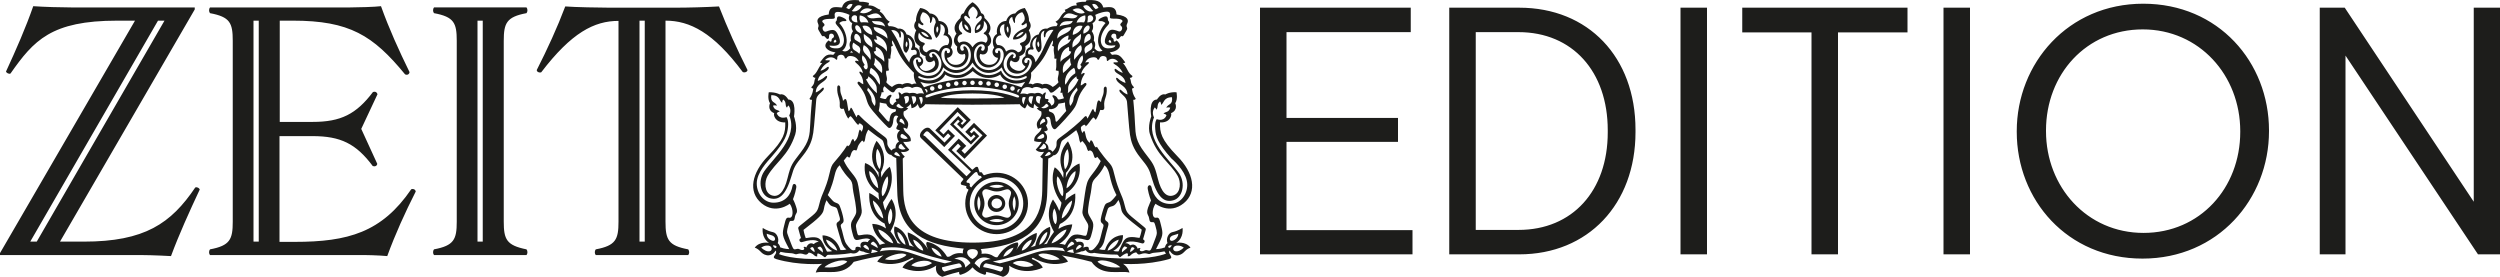
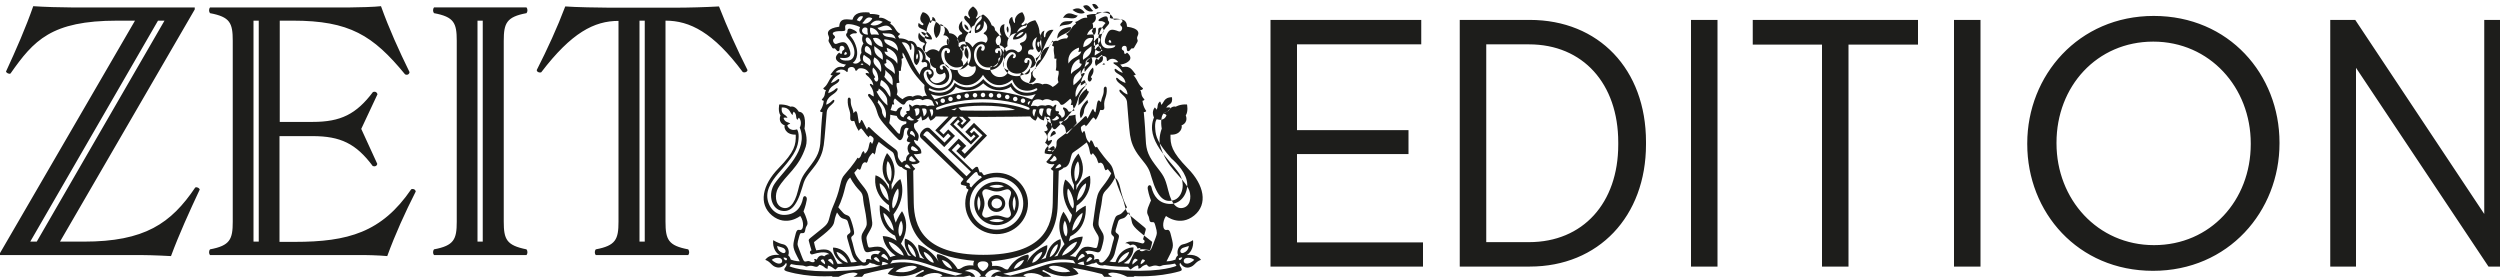
<svg xmlns="http://www.w3.org/2000/svg" height="31" viewBox="0 0 280 31" width="280">
-   <path d="m4.116 27.061h-.728l14.308-24.749h.728zm15.036 1.62c.924-2.486 2.044-4.944 3.22-7.458-.056-.168-.308-.307-.504-.223-2.716 4.022-5.656 6.062-12.488 6.062h-2.66l15.092-26.006v-.223h-13.832c-1.148 0-3.024-.056-4.256-.14-.84 2.402-1.904 4.833-3.052 7.319.056.168.336.307.504.223 2.604-3.715 4.564-5.922 11.956-5.922h1.988l-15.12 26.034v.223h14.532c1.512-.028 3.08.028 4.62.112zm9.828-1.62h-.588v-24.749h.588zm14.392 1.62c.896-2.458 1.988-4.86 3.192-7.235-.056-.251-.308-.335-.504-.251-3.304 4.833-7.084 5.894-13.048 5.894h-1.708v-11.844h3.696c3.136 0 4.872.838 6.748 3.352.224.084.476 0 .504-.251l-1.792-3.911 1.82-3.883c-.056-.223-.252-.335-.504-.251-1.876 2.486-3.612 3.352-6.748 3.352h-3.696v-11.341h1.456c6.356 0 8.988 1.648 12.572 6.006.224.14.504 0 .504-.251-1.176-2.402-2.296-4.86-3.192-7.375-.644.084-2.688.14-3.444.14h-15.708c-.14.168-.14.475 0 .642 2.24.419 2.548 1.089 2.548 3.101v20.252c0 1.983-.308 2.682-2.548 3.101-.14.168-.14.475 0 .642h16.436c.84-.028 2.576.028 3.416.112zm10.724-1.62h-.616v-24.749h.588v24.749zm2.324-2.235v-20.252c0-1.983.308-2.682 2.548-3.101.14-.168.14-.475 0-.642h-10.36c-.14.168-.14.475 0 .642 2.24.419 2.548 1.089 2.548 3.101v20.252c0 1.983-.308 2.682-2.548 3.101-.14.168-.14.475 0 .642h10.36c.14-.168.14-.475 0-.642-2.24-.447-2.548-1.117-2.548-3.101zm15.792 2.235h-.588v-24.749h.588zm11.508-19.218c-1.176-2.319-2.24-4.693-3.192-7.123-1.484.084-3.444.14-4.956.14h-7.308c-1.008 0-3.948-.056-4.956-.14-.896 2.374-1.988 4.749-3.192 7.123 0 .223.308.335.504.251 3.388-4.441 5.936-5.754 8.652-5.754v22.487c0 1.983-.308 2.682-2.548 3.101-.14.168-.14.475 0 .642h10.36c.14-.223.14-.419 0-.642-2.24-.419-2.548-1.089-2.548-3.101v-22.515c2.716 0 5.348 1.313 8.652 5.754.224.112.532-.028.532-.223zm27.328 14.945c0-.307.252-.559.588-.559.308 0 .588.251.588.559s-.252.559-.588.559-.588-.251-.588-.559zm-.42 0c0 .531.448.95.98.95s.98-.419.98-.95-.448-.95-.98-.95-.98.419-.98.95zm-1.008.81s-.364-.894 0-1.648c.42.894 0 1.648 0 1.648zm.644-.81c0-.726-.476-1.173-.112-1.48.308-.335.784.14 1.484.14.728 0 1.176-.475 1.484-.112.336.307-.14.754-.14 1.453 0 .726.476 1.173.112 1.48-.308.335-.784-.14-1.484-.14-.728 0-1.176.475-1.484.112-.336-.279.14-.726.14-1.453zm.532 1.927s.784-.419 1.652 0c-.756.363-1.652 0-1.652 0zm1.652-3.855c-.868.419-1.652 0-1.652 0s.896-.363 1.652 0zm1.148 1.117c.364.754 0 1.648 0 1.648s-.392-.782 0-1.648zm-4.48.81c0 1.341 1.12 2.43 2.492 2.43s2.492-1.089 2.492-2.43-1.12-2.43-2.492-2.43-2.492 1.089-2.492 2.43zm-5.544-7.905c.084-.112.224-.279.448-.084l1.736 1.676 1.204-1.257-.756-.726-.532.559-.448-.419 2.016-2.095 1.008.978-.476.475-.168-.168.28-.279-.56-.559-.924.95 2.352 2.263.924-.95-.588-.587-.28.279-.196-.196.476-.475.952.894-1.988 2.067-.364-.363.532-.531-.84-.81-1.204 1.257 2.576 2.458-.504.503-4.648-4.497c-.252-.056-.224-.168-.028-.363zm4.788 5.279c.14-.168.476-.503.644-.67s.308-.279.42-.196c.112.112.028.196.168.335s.252-.056.364.251c-.812.559-1.176 1.117-1.176 1.117-.336-.196-.056-.307-.196-.447-.112-.14-.196-.028-.308-.112-.056-.056-.028-.168.084-.279zm.252 2.626c0-1.62 1.344-2.933 2.996-2.933s2.996 1.313 2.996 2.933-1.344 2.933-2.996 2.933-2.996-1.313-2.996-2.933zm-5.32-8.157c-.196.196-.392.587-.14.838l4.76 4.581s-.056.14-.196.279c-.168.168-.14.363.056.391.196.028.476.14.476.14s-.14.196.112.307c.028 0 .056.028.112.084-.252.475-.364 1.006-.364 1.536 0 1.899 1.568 3.436 3.528 3.436 1.932 0 3.5-1.536 3.5-3.436s-1.568-3.436-3.5-3.436c-.504 0-.98.112-1.428.279-.084-.056-.14-.14-.168-.196-.112-.251-.308-.112-.308-.112s-.112-.279-.168-.475c-.028-.196-.224-.223-.392-.056s-.28.223-.28.223l-2.296-2.207.7-.726.308.307-.504.531.924.866 2.52-2.598-1.456-1.425-.98 1.006.644.615.308-.307.196.196-.532.531-1.932-1.872.504-.531.196.196-.308.307.56.531.98-1.006-1.456-1.425-2.52 2.598.924.866.504-.531.308.307-.7.726-1.652-1.592c-.28-.196-.644.028-.84.251zm29.68 6.062c0 1.145-.812 2.151-1.876 2.151-1.344 0-1.932-.978-2.128-1.872-.084-.391-.504-.251-.42.196.112.67.364 1.285.364 1.285s-.168.363-.336.81c-.14.447-.112.615 0 .838.224.363.056.838.476.782.252-.028.252.084.364.447.224.782.168.838.028 1.257-.168.447-.42 1.145-.532 1.341-.196.335-.392-.056-.756.14-.308.168-.672.028-.42-.251 0 0-.168-.112-.308.056 0 0-.224-.726-.84-.391 0 0-.28-.307-.56-.223 0 0 .308-.475 1.876 0 .252.084.448-.335.112-.447 0 0 .252-.838.28-.978.028-.168.112-.196-.168-.419-1.764-1.48-1.904-1.397-2.128-2.291-.224-.922-.336-1.061-.616-1.76-.728-1.816-.56-2.43-1.064-3.017-1.064-1.173-1.456-1.899-1.456-1.899s-.084 0-.112.084c-.364-.279-.196-.587-.56-.838 0 0-.112.084-.14.307-.532-.391-.42-1.089-.616-1.341 0 0-.14.056-.196.251 0 0-.168-.307-.168-.447s-.084-.223.168-.391c.224-.168.308-.112.364.084.336-.279.504-.67.84-1.006 0 0 .168.084.28.279 0 0 .308-.419.504-1.117.336.056.504 0 .448-.419-.084-.81.336-1.006.28-1.983-.028-.335-.336-.223-.336.056.028.782-.224.782-.308 1.48-.476-.587-.42.251-.616 1.145 0 0-.14-.056-.196-.251-.112-.391-.28.223-.7.95-.112-.279-.14-.447-.476-.056s-1.54 1.425-2.716 2.263c-.448.335-.168.587-.336 1.006-.14.279-.392.503-.392.503s-.168-.279-.448-.251c0 0 .084-.531-.392-.754 0 0 .588-.726-.112-1.257.42-.14.56-.084.224-.698 0 0 .392-.363-.028-.866.392-.279.532.084.56.475.056.531.308 1.006.588.754.308-.279 1.736-1.76 2.128-2.43.392-.67.196-1.173 1.204-2.374.196-.223 0-.419-.196-.251-.112.112-.364.223-.364.223s-.028-.615.364-1.173c.168-.223.028-.363-.308-.056 0 0-.056-.503.756-1.173.224-.196.084-.279-.308-.168 0 0 .168-.447.672-.559.504-.112.672.084.672.168.028.084.196.112.224 0 0-.112.168-.391.504-.335.364.056.336.307.336.419s.084.196.168.084c.168-.223.756-.363 1.12.168 0 0-.224.056-.392.028s-.224.112 0 .223c.672.391.896.95.896.95s-.336-.056-.728-.391c-.168-.14-.252.028-.14.223.224.363 1.064.447 1.176 1.313 0 0-.504-.168-.84-.503-.168-.168-.28-.056-.168.168.28.559 1.176.642 1.232 1.62 0 0-.364-.112-.7-.475-.168-.168-.308 0-.112.251s.672.503.756 1.034c.056.531.224 2.989.336 3.715s.336 1.536 1.176 2.57c.84 1.034.98 1.257 1.26 2.263.644 2.207 1.428 2.793 2.436 2.486 1.008-.279 1.4-1.872.616-3.017-1.036-1.508-3.836-3.743-2.8-6.257 0 0-.336-.587.084-1.117 0 0 .14.084.168.251.28-.251 0-.587.42-.922 0 0 .14.14.112.363.336-.084.224-.838 1.232-.838.112.894-.42.698-.644 1.173 0 0 .308-.084.448 0-.168.587-.588.419-.756.67 0 0 .196 0 .336.168 0 0-.196.754-1.092.447 0 0-.252.251-.168 1.117.056.81.252 1.536 1.792 3.268.616.531 1.792 1.732 1.792 2.961zm-8.96-15.28c-.896-.056-1.036-1.425.028-2.542.252-.251.224-.419.056-.587-.028-.335-.028-.615-.644-.335-.56.251-.504.447-.196.419.336-.028.56.223.56.223s-.532.503-.756 1.397c-.308 1.257.42 1.676.42 1.676s-.448.335-.896-.251c0 0 .224-.531-.084-.866 0 0 .168-.503-.224-1.061 0 0 .28-.279.084-.894 0 0 .588-.251.308-.922 0 0 .56-.307 1.232-.363.392-.028.476.168.42.503-.028.168-.056.279.364.279.98-.028 1.176.223.952.419-.14.14-.252.251-.056.419.252.196 0 .698-.28.587-.812-.307-1.064-.279-1.372.419s-.392 1.313.98 1.145c.028.028 0 .363-.896.335zm.448-.642c-.196.084-.448-.112-.168-.307.196.112.168.307.168.307zm-1.428-3.883-.308.14c-.336-.251-.392-.559-.392-.559.476-.168.7.419.7.419zm-.588.335c-.504.279-1.092-.307-1.12-.559.644-.307.784.307 1.12.559zm-.952.196s-.532.363-1.372-.307c.028-.028.784-.531 1.372.307zm-.784.307c-.308.615-1.092.168-1.652.279.56-1.006 1.316-.196 1.652-.279zm-.56.615c-.196.615-1.008.307-1.484.642.28-.81.896-.531 1.484-.642zm-.196.698c.028.642-1.036.726-1.54 1.285 0-1.313 1.54-1.285 1.54-1.285zm-1.708 4.833s.14.084.308.056c.112.559-.224.726 0 1.285 0 0-.196.279-.644.531 0 0-.588-.559-1.148-.279 0 0-.616-.363-1.092 0 0 0-.168-.14-.476-.084 0 0 .392-.531.28-1.229 0 0 .756-.726 1.344-1.592.588-.894.756-1.592 1.092-2.039 0 0 .112.279-.084.559 0 0 .084.112.224.14-.112.698.112.894.028 1.313 0 0 .112.084.252.028-.084.447.056.726-.084 1.313zm-.252-4.525s-.42.615-.756 1.257c-.336.67-.392 1.117-1.26 2.374 0 0-.084-.894-.784-.894-.168-.335.084-.615.392-.531.14.028.252-.056.14-.223-.168-.279-.14-.894.42-1.173 0 0-.476 1.061.168 1.704 0 0 .364-.084.336-.698 0-.782-.308-1.536.336-1.732 0 0-.14.307-.056.67.028.14.168.112.168-.14 0-.196.252-.698.896-.615zm-1.68 1.927c-.14-.112-.224-.475-.028-.642.14.168.168.531.028.642zm-.756 1.816c-.14.95-1.148 1.676-2.184 1.369-1.064-.307-1.344-1.648-.392-2.486.364-.335.98.028.756.419-.14.251-.42.084-.252-.084.112-.112 0-.363-.252-.14-.644.559-.7 1.704.252 2.011.952.307 1.764-.447 1.82-1.285 0-.196-.224-.279-.224 0 0 .279-.476.196-.336-.14.14-.531.896-.251.812.335zm-1.764-2.933c.14-.307.532-.587.84-.587-.056.251-.532.559-.84.587zm-1.12 1.62s-.196-.782-.952-.726c-.392-.335-.196-1.145.448-1.089-.336-.503-.196-1.201.336-1.257 0 0-.224 1.034.448 1.564 0 0 .56-.754.056-1.732 0 0-.028-.531.364-.642 0 0 .056.447.224.67.056.056.112-.056.084-.251-.056-.279.252-.838.812-.95 0 0 .644.782-.028 1.257-.112.084-.056.251.112.196.252-.112.364-.251.364-.251s.252.419-.168.587c-1.4.559-1.316 1.257-1.316 1.257s.868.168 1.456-.754c.168.531.028.978-.532 1.117-.168.056-.196.196-.056.279.224.14.224.726-.308.81 0 .028-.504-.67-1.344-.084zm.224-2.095c-.196-.251-.196-.587-.056-.726.14.14.168.475.056.726zm-1.232 1.732c.392-.112.616.14.7.391.252.726-.42 2.291-1.96 2.011-1.428-.279-1.54-1.927-1.064-2.514.532-.698 1.204-.223.868.307-.14.168-.392.028-.308-.14.168-.279-.084-.391-.28-.14-.504.642-.252 1.899.7 2.179.924.251 1.512-.447 1.652-.838.14-.363.112-1.061-.112-1.006-.168.056 0 .223-.14.279-.28.112-.42-.391-.056-.531zm-3.64-2.682c.196.028.476.335.448.642-.336-.028-.504-.503-.448-.642zm1.316.642c-.028-.307.252-.615.448-.642.084.14-.084.615-.448.642zm1.064 1.425c-.392-.251-1.036-.223-1.484.503-.42-.754-1.092-.754-1.484-.503-.364-.279-.168-.866.224-.95.168-.028.112-.168.028-.223-.504-.335-.308-1.034.084-1.285-.168 1.257.952 1.369.952 1.369s.252-.67-.42-1.257c-.336-.307-.392-.559-.224-.67.112-.084.28.112.392.223.14.112.224.056.14-.084-.532-.67.364-1.201.364-1.201s.868.531.364 1.201c-.112.14 0 .196.14.084.112-.084.28-.279.392-.223.168.112.112.391-.224.67-.7.587-.42 1.257-.42 1.257s1.12-.112.952-1.369c.392.251.588.95.084 1.285-.084.056-.168.168.028.223.28.084.476.67.112.95zm-1.904.503c.448.615.364 2.263-1.064 2.514-1.512.279-2.212-1.285-1.96-2.011.084-.251.308-.531.7-.391.392.112.224.642-.056.531-.14-.056.028-.223-.14-.279-.252-.056-.252.642-.112 1.006s.756 1.089 1.652.838c.952-.279 1.204-1.536.7-2.179-.196-.251-.42-.168-.28.14.084.168-.168.307-.308.14-.336-.531.336-1.006.868-.307zm-4.48-1.145c-.308 0-.784-.335-.84-.587.308 0 .728.279.84.587zm2.1.894c-.756-.056-.952.726-.952.726-.84-.615-1.372.084-1.372.084-.532-.084-.532-.67-.308-.81.14-.084.112-.251-.056-.279-.56-.14-.7-.587-.504-1.117.588.922 1.456.754 1.456.754s.056-.698-1.316-1.257c-.392-.168-.168-.587-.168-.587s.14.168.364.251c.14.056.224-.112.112-.196-.672-.475-.028-1.257-.028-1.257.56.084.868.67.812.95-.028.196.028.307.084.251.168-.223.196-.67.196-.67.392.112.364.642.364.642-.504.978.056 1.732.056 1.732.672-.531.448-1.564.448-1.564.532.084.672.754.336 1.257.672-.056.84.754.476 1.089zm-1.176-1.369c-.14-.279-.112-.615.056-.726.14.168.14.475-.056.726zm-.084 2.263c.952.838.672 2.179-.392 2.486-1.036.307-2.044-.391-2.184-1.369-.084-.587.644-.866.868-.391.14.335-.336.419-.336.14 0-.251-.252-.168-.224 0 .028.838.868 1.592 1.82 1.285.952-.307.896-1.425.252-2.011-.252-.223-.336.028-.252.14.14.168-.14.335-.28.084-.252-.335.336-.698.728-.363zm-2.24.168c-.672-.028-.784.894-.784.894-.868-1.257-.924-1.704-1.26-2.374-.336-.67-.756-1.257-.756-1.257.616-.084.896.419.896.642s.14.251.168.14c.084-.363-.056-.67-.056-.67.644.196.336.95.336 1.732 0 .642.336.698.336.698.644-.642.168-1.704.168-1.704.56.279.588.894.42 1.173-.112.168-.028.251.14.223.336-.14.56.168.392.503zm-1.12-.838c-.112-.112-.084-.475.028-.642.196.168.112.559-.028.642zm-1.708-.056c.14-.028.224-.14.224-.14-.196-.279-.084-.559-.084-.559.336.447.504 1.173 1.092 2.039.588.894 1.344 1.592 1.344 1.592-.112.698.28 1.229.28 1.229-.308-.084-.504.084-.504.084-.504-.363-1.092 0-1.092 0-.56-.279-1.148.279-1.148.279-.448-.251-.644-.531-.644-.531.224-.559-.112-.726 0-1.285.168.028.308-.056.308-.056-.168-.587 0-.866-.084-1.313.14.056.252-.028.252-.028-.056-.391.168-.587.056-1.313zm-.392-.894c-.532-.559-1.568-.642-1.54-1.285 0 0 1.54-.028 1.54 1.285zm-.252-1.341c-.476-.335-1.288-.028-1.484-.642.616.112 1.204-.168 1.484.642zm-.392-.978c-.56-.112-1.372.335-1.652-.279.336.084 1.092-.726 1.652.279zm-1.064-.922c-.84.67-1.372.307-1.372.307.588-.81 1.372-.307 1.372-.307zm-1.176-.419c-.028.251-.644.81-1.12.559.308-.251.448-.866 1.12-.559zm-1.036-.196s-.056.307-.392.559l-.308-.14c.028 0 .224-.587.7-.419zm-.336 1.201c-.28.67.308.922.308.922-.196.615.084.894.084.894-.392.587-.224 1.061-.224 1.061-.308.335-.084.866-.084.866-.476.587-.896.251-.896.251s.728-.391.42-1.676c-.224-.894-.756-1.397-.756-1.397s.224-.251.56-.223.364-.168-.196-.419c-.616-.279-.616 0-.644.335-.168.168-.196.307.056.587 1.064 1.117.924 2.486.028 2.542-.896.056-.896-.307-.896-.307 1.372.168 1.288-.447.98-1.145-.308-.698-.56-.726-1.372-.419-.28.112-.532-.419-.28-.587.196-.14.112-.279-.056-.419-.224-.196-.028-.447.952-.419.392 0 .392-.112.364-.279-.056-.335.028-.531.42-.503.672.028 1.232.335 1.232.335zm-1.596 2.765c.28.223.028.391-.168.307 0 .028-.056-.168.168-.307zm.056 2.207c.112.112.168.028.168-.084 0-.112-.028-.335.336-.419.364-.056.504.223.504.335s.196.084.224 0c.028-.084.168-.279.672-.168s.672.559.672.559c-.364-.14-.532-.028-.308.168.812.67.756 1.173.756 1.173-.336-.307-.476-.196-.308.056.42.559.364 1.173.364 1.173s-.252-.112-.364-.223c-.196-.168-.392.028-.196.251 1.008 1.201.812 1.704 1.204 2.374.392.67 1.82 2.151 2.128 2.43.28.251.56-.223.588-.754.028-.363.168-.754.56-.475-.42.503-.028.866-.028.866-.336.615-.196.559.224.698-.672.531-.112 1.257-.112 1.257-.448.223-.392.754-.392.754-.308 0-.448.251-.448.251s-.252-.223-.392-.503c-.196-.391.084-.67-.336-1.006-1.148-.838-2.352-1.872-2.716-2.263-.336-.391-.364-.223-.476.056-.42-.754-.588-1.369-.7-.95-.056.223-.196.251-.196.251-.196-.922-.14-1.76-.616-1.145-.084-.67-.336-.698-.308-1.48 0-.279-.308-.391-.336-.056-.056.978.336 1.173.28 1.983-.028.419.14.503.448.419.196.698.504 1.117.504 1.117.112-.223.28-.279.28-.279.336.335.504.726.84 1.006.056-.196.14-.279.364-.084.224.168.168.251.168.391 0 .14-.168.447-.168.447-.056-.196-.196-.251-.196-.251-.196.251-.084.95-.616 1.341-.028-.223-.14-.307-.14-.307-.336.279-.168.587-.56.838-.028-.112-.112-.084-.112-.084s-.392.698-1.456 1.899c-.532.587-.336 1.201-1.064 3.017-.28.698-.392.838-.616 1.76-.224.922-.364.838-2.128 2.291-.28.223-.196.279-.168.419.028.168.28.978.28.978-.336.112-.14.531.112.447 1.568-.503 1.876 0 1.876 0-.252-.084-.56.223-.56.223-.588-.335-.84.391-.84.391-.14-.168-.308-.056-.308-.056.252.307-.112.419-.42.251-.364-.196-.56.196-.756-.14-.112-.196-.364-.894-.532-1.341-.168-.447-.196-.475.028-1.257.112-.363.112-.475.364-.447.42.056.252-.419.476-.782.14-.196.168-.363 0-.838-.14-.447-.336-.81-.336-.81s.252-.615.364-1.285c.084-.447-.364-.587-.42-.196-.168.922-.756 1.872-2.128 1.872-1.064 0-1.876-1.006-1.876-2.151 0-1.229 1.176-2.43 1.708-3.045 1.512-1.732 1.708-2.458 1.792-3.268.084-.838-.168-1.117-.168-1.117-.896.279-1.092-.447-1.092-.447.14-.168.336-.168.336-.168-.168-.251-.588-.084-.756-.67.14-.084.448 0 .448 0-.196-.475-.756-.279-.644-1.173 1.008-.028.924.754 1.232.838-.028-.223.112-.363.112-.363.42.335.14.67.42.922.056-.168.168-.251.168-.251.42.531.084 1.117.084 1.117 1.036 2.514-1.764 4.749-2.8 6.257-.784 1.145-.392 2.71.616 3.017 1.008.279 1.792-.279 2.436-2.486.28-1.006.42-1.229 1.26-2.263s1.064-1.844 1.176-2.57c.112-.726.28-3.157.336-3.715.056-.531.56-.782.756-1.034.196-.251.056-.419-.112-.251-.336.363-.7.475-.7.475.028-1.006.952-1.089 1.232-1.62.112-.196 0-.307-.168-.168-.336.335-.84.503-.84.503.112-.866.952-.95 1.176-1.313.14-.223.028-.363-.14-.223-.392.335-.728.391-.728.391s.196-.587.896-.95c.224-.14.168-.251 0-.223s-.392-.028-.392-.028c.448-.475 1.008-.307 1.204-.084zm-2.856 21.202s0-.168.28-.168c0 0 .252.251.196.559 0 0-.252-.14-.476-.391zm-1.792.587c.364.168.42-.196 1.12.056.252.084.364 0 .504-.196.168 0 .476.14.616.307.14.14.392.168.336.056s.056-.279.056-.279.308.056.672.363c.224.196.196-.056.448-.196 1.68 0 2.576-.196 2.576-.196.7.196.952-.307.952-.307.252.14.476.14.476.14.336.196.756.196.756.196s-1.708.503-4.872.615c-3.864.168-5.348-.531-5.348-.531l.168-.251c.84.196 1.176.084 1.54.223zm3.388 1.508c.308-.419 2.016-1.061 2.548-.642-.168.223-1.036.782-2.548.642zm4.62-2.514s.392.251.364.559c0 0-.42-.084-.644-.391 0 0 .084-.168.28-.168zm-4.452-.587c.56.14 1.148.726 1.26 1.229-.532-.14-1.12-.642-1.26-1.229zm-.644.782s.364.223.28.67c0 0-.196-.196-.588-.503 0-.028.056-.14.308-.168zm-1.624-.95c-.168-.419-.252-.922-.252-.922 1.736-1.341 2.184-1.76 2.268-2.291.084-.559.308-1.034.308-1.034.42.67.532.642.896.754s.28.223.588 1.201c.168.559-.504.335-.336.922.112.447.336 1.145.532 1.816.224.67.56.81.56.81-.252.112-.672.084-.672.084-.588-1.732-2.016-1.648-2.016-1.648 0 1.229 1.092 1.76 1.092 1.76-.308.084-.588.056-.588.056-.7-1.313-.588-1.844-2.38-1.508zm7.224.168c-.196.056-.28.279-.28.279-.728-.196-.952.196-.756.615-.756-.307-.616.196-.616.196s-.14.196-.42.056c-.14-.084-.588-.531-.756-.95s-.28-1.117-.448-1.592c-.168-.503.392-.279.28-.894-.056-.419-.252-1.061-.42-1.48s-.476-.251-.784-.587c-.224-.223-.56-.642-.56-.642s.42-.698.784-2.263c.196-.866.56-1.061.56-1.061s.308.698 1.064 1.48c.252.251.364.475.392 1.061.056.587.28 1.341.364 2.207.028.391.112.559-.224 1.089-.392.642-.476.726-.084 2.095.112.391.28.475.56.419.756-.196 1.092-.223 1.344-.028zm.056.503s.028-.251.308-.279c0 0 .476.307.476.726 0 0-.336-.223-.784-.447zm.028 1.006s.112-.196.084-.391c0 0 .392 0 .7.251 0-.028-.504.112-.784.14zm-.196-9.19c.812.447.98 1.48 1.008 1.927-.784-.447-1.064-1.648-1.008-1.927zm1.176-.223c-.504-.475-.504-1.872-.28-2.263.56.615.476 1.844.28 2.263zm.868.81c.252.587-.196 2.011-.56 2.235-.308-.531.196-1.927.56-2.235zm-.476 4.721c-.756-.363-1.204-1.704-1.148-2.011.812.559 1.12 1.592 1.148 2.011zm-.392 2.961c-.644-1.117-.952-1.313-2.156-1.089-.308.056-.308.028-.448-.587-.14-.615-.028-.67.252-1.173.224-.391.364-.642.336-1.006-.056-.363-.224-1.927-.364-2.654s-.168-.838-1.008-1.872c-.42-.531-.644-1.061-.644-1.061l.392-.475c.084.112.252.14.252.14.196-.251.14-.642.476-.838.14-.028.28.056.28.056.252-.363 0-.419.644-1.117.14 0 .196.196.196.196.28-.335.028-.587.504-1.425.364.279.924.726 1.316.978.392.251.364.307.532.978.224.922.728.866.728.866.14.223.56.363.56.363l.112 3.771c.112 4.749 3.416 5.978 7.448 6.369-.168.279-.084.531-.084.531s-.756-.168-1.372.279c-.224.168-.42.084-.42.084-.924-1.536-2.24-1.648-2.24-1.648-.196.14 0 .587.14.866-.924-1.536-2.296-1.927-2.296-1.927-.028 1.089.7 1.62.7 1.62l-.532-.168c-.364-1.872-1.652-2.123-1.652-2.123-.252 1.201.7 1.955.7 1.955l-.364-.084c-.252-.642-.784-1.313-.784-1.313 1.232-2.123.112-3.631.112-3.631-.476.642-.7 1.285-.7 1.285-.196-.475-.252-.922-.252-.922 1.624-2.179.756-3.967.756-3.967-.644.447-.952 1.201-.952 1.201l-.028-.587c1.008-2.151-.504-3.52-.504-3.52-1.232 2.179.224 3.52.224 3.52l.028.559c-.504-1.341-1.54-1.592-1.54-1.592-.336 2.291 1.512 3.352 1.512 3.352 0 .419.084.782.084.782-.504-.531-1.12-.782-1.12-.782-.14 2.71 1.708 3.408 1.708 3.408.112.307.168.559.168.559-.84-.559-1.54-.503-1.54-.503.196 1.48 1.456 2.179 1.456 2.179-.336.056-.616.168-.616.168zm1.232-4.078c.364.642.084 1.704-.168 1.76-.336-.531-.028-1.564.168-1.76zm.28 3.911c-.56-.14-1.54-.81-1.68-1.564.728.168 1.568 1.034 1.68 1.564zm.476-1.285c.504.196.868 1.034.896 1.453-.56-.223-.952-1.145-.896-1.453zm1.764.866c.476.112 1.092.81 1.12 1.229-.588-.084-1.12-.894-1.12-1.229zm2.044.894c.336.084.868.335 1.148 1.006-.588-.084-1.036-.587-1.148-1.006zm-5.796.419.252-.363c1.568-.223 2.548-.056 4.396.587 1.54.531 3.444.922 3.444.922l-.784.196s-1.26-.251-3.724-1.117c-1.904-.67-3.584-.223-3.584-.223zm.588.894c.308-.363 1.876-.922 2.408-.503-.14.223-1.092.782-2.408.503zm5.264.419c-.224.196-1.372.698-2.324.251.392-.419 1.708-.782 2.324-.251zm1.12.475c.924-.251 1.904-.447 1.904-.447.308.084.308.419.308.419s-.868.168-1.932.503c-.336-.14-.28-.475-.28-.475zm1.372-.95c1.26-.615 1.82.475 1.82.475l-.588.503c-.028-.978-1.232-.978-1.232-.978zm2.044.028c-.728-.363-.868-1.117 0-1.117s.728.754 0 1.117zm.224.475s.532-1.089 1.82-.475c0 0-1.204 0-1.232 1.006zm.98.419s0-.335.308-.419c0 0 .952.196 1.904.447 0 0 .056.335-.28.475-1.064-.363-1.932-.503-1.932-.503zm1.848-.419-.784-.196s1.904-.391 3.444-.922c1.848-.642 2.828-.81 4.396-.587l.252.363s-1.68-.447-3.584.223c-2.464.866-3.724 1.117-3.724 1.117zm1.456-.028c.644-.503 1.96-.168 2.324.251-.952.447-2.072-.084-2.324-.251zm2.856-.922c.532-.419 2.1.112 2.408.503-1.316.279-2.24-.279-2.408-.503zm4.172-9.386c.056.307-.224 1.48-1.008 1.927.028-.447.224-1.48 1.008-1.927zm-2.016.587c.364.307.868 1.704.56 2.235-.364-.223-.84-1.648-.56-2.235zm1.12-3.045c.224.391.252 1.788-.28 2.263-.168-.447-.252-1.676.28-2.263zm.504 5.754c.056.307-.392 1.648-1.148 2.011 0-.419.308-1.453 1.148-2.011zm-1.82 2.654c-.252-.056-.532-1.117-.168-1.76.168.196.476 1.229.168 1.76zm1.204.587c-.14.726-1.12 1.425-1.68 1.564.14-.531.98-1.397 1.68-1.564zm-2.156.279c.056.307-.336 1.229-.896 1.453.028-.419.392-1.257.896-1.453zm-1.736.866c0 .335-.56 1.145-1.12 1.229.028-.447.616-1.117 1.12-1.229zm-2.044.894c-.14.419-.588.922-1.148 1.006.252-.698.812-.922 1.148-1.006zm3.948-10.727c.224.028.224.251.224.251-.28.251-.672.223-.672.223.196-.335.448-.475.448-.475zm-.308-.447c-.448.307-.756.084-.756.084.308-.251.476-.559.476-.559.364.14.28.475.28.475zm-.224-1.173c-.448.307-.784.112-.784.112.28-.391.644-.503.644-.503.252.084.14.391.14.391zm.14-1.76c-.336.14-.588.363-.588.363-.028-.447.336-.698.336-.698.28 0 .252.335.252.335zm.364-1.732c-.448.391-.812.168-.812.168.42-.196.532-.447.532-.447.308.084.28.279.28.279zm-14.42-3.352c.168.084.672.335 1.4.196.952-.196 1.232-1.201 1.232-1.201s.756.838 1.848.587c.924-.196 1.428-1.117 1.428-1.117s.504.922 1.428 1.117c1.092.223 1.848-.587 1.848-.587s.28 1.006 1.232 1.201c.728.168 1.204-.112 1.4-.196.168-.084.252.112.084.223-.672.391-2.24.475-2.8-.866 0 0-.644.615-1.652.503-.84-.084-1.512-.922-1.512-.922s-.672.838-1.54.922c-1.008.112-1.652-.503-1.652-.503-.56 1.341-2.128 1.257-2.8.866-.196-.084-.112-.307.056-.223zm-2.604 3.352s-.028-.196.28-.279c0 0 .112.251.532.447 0 0-.392.223-.812-.168zm.336 1.732s-.028-.335.224-.335c0 0 .364.251.336.698.028 0-.224-.223-.56-.363zm.28 1.369s.364.112.644.503c0 0-.336.196-.784-.112 0 0-.112-.307.14-.391zm.364-3.38s.028-.363-.14-.754c0 0 .308-.223.532-.028-.028 0 .196.642-.392.782zm.896.056s-.084-.531-.196-.866c0 0 .252-.084.448.028 0 0 .28.419-.252.838zm.868.028s-.056-.419-.224-.782c0 0 .196-.112.364 0 0-.028.168.419-.14.782zm11.088-1.732-.224.419c-.056-.056-.084-.112-.084-.168 0-.14.112-.251.252-.251zm-10.752-.196-.42-.615s.728.363 1.624.112c.952-.279 1.176-.922 1.176-.922s.672.503 1.652.363c.784-.112 1.428-.754 1.428-.754s.616.642 1.428.754c1.008.14 1.652-.363 1.652-.363s.196.642 1.176.922c.868.251 1.624-.112 1.624-.112l-.42.615s-2.688-1.006-5.432-1.006c-2.828 0-5.488 1.006-5.488 1.006zm.084.196h.056c.14 0 .252.112.252.251 0 .084-.028.14-.084.168zm.84.196c-.14 0-.252-.112-.252-.251 0-.14.112-.251.252-.251s.252.112.252.251c0 .14-.112.251-.252.251zm.868-.196c-.14 0-.252-.112-.252-.251s.112-.251.252-.251.252.112.252.251-.112.251-.252.251zm.924-.223c-.14 0-.252-.112-.252-.251s.112-.251.252-.251.252.112.252.251-.112.251-.252.251zm.896-.14c-.14 0-.252-.112-.252-.251s.112-.251.252-.251.252.112.252.251-.112.251-.252.251zm.924-.056c-.14 0-.252-.112-.252-.251 0-.14.112-.251.252-.251s.252.112.252.251c0 .14-.14.251-.252.251zm.896-.028c-.14 0-.252-.112-.252-.251 0-.14.112-.251.252-.251s.252.112.252.251c0 .14-.112.251-.252.251zm.896.028c-.14 0-.252-.112-.252-.251 0-.14.112-.251.252-.251s.252.112.252.251c0 .14-.112.251-.252.251zm.896.056c-.14 0-.252-.112-.252-.251s.112-.251.252-.251.252.112.252.251c.028.14-.112.251-.252.251zm.924.14c-.14 0-.252-.112-.252-.251s.112-.251.252-.251.252.112.252.251-.112.251-.252.251zm.896.223c-.14 0-.252-.112-.252-.251s.112-.251.252-.251.252.112.252.251-.112.251-.252.251zm.868.196c-.14 0-.252-.112-.252-.251 0-.14.112-.251.252-.251s.252.112.252.251c0 .14-.112.251-.252.251zm-4.48.307c2.772 0 3.584.475 3.584.475s-.784.084-3.584.084-3.556-.084-3.556-.084.784-.475 3.556-.475zm-4.984.419c-.336.112-.364-.14-.14-.251.252-.112 2.212-.894 5.096-.894s4.872.782 5.096.894c.252.112.196.363-.14.251s-2.016-.782-4.984-.782-4.592.67-4.928.782zm10.724.81c-.308-.363-.14-.782-.14-.782.168-.112.364 0 .364 0-.168.335-.224.782-.224.782zm.868-.028c-.532-.391-.252-.838-.252-.838.168-.112.448-.028.448-.028-.112.335-.196.866-.196.866zm.924-.056c-.588-.14-.392-.782-.392-.782.224-.196.532.028.532.028-.168.391-.14.754-.14.754zm-15.12 5.922c-.336-.307-.42-.531-.42-.531.7.112.924-.251.924-.251-.504-.531-.672-.866-.672-.866.448.056.84-.084.84-.084.084-.81-.784-.866-.812-1.508.196.028.392.14.392.14.504-1.061-.588-1.061-.364-1.955.336-.112.504-.363.504-.363-.14-.028-.224-.084-.224-.084.392-.168.476-.419.476-.419.112.279.112.503.112.503.532-.084.7-.475.7-.475.056.251.252.503.252.503.42-.168.588-.475.588-.475s2.884.056 5.292.056 5.292-.056 5.292-.056.168.307.588.475c0 0 .196-.251.252-.503 0 0 .168.391.7.475 0 0 0-.223.112-.503 0 0 .112.279.476.419 0 0-.084.056-.224.084 0 0 .168.251.504.363.224.894-.868.894-.364 1.955 0 0 .168-.112.392-.14-.028.642-.896.698-.812 1.508 0 0 .392.14.84.084 0 0-.168.335-.672.866 0 0 .224.363.924.251 0 0-.112.251-.42.531 0 0 .112.14.28.223 0 0-.028 2.095-.056 3.603-.056 2.57-.98 5.81-7.784 5.81s-7.728-3.24-7.784-5.81c-.028-1.536-.056-3.603-.056-3.603.112-.084.224-.223.224-.223zm-.504-.028s-.392 0-.672-.223c0 0 0-.223.224-.251 0-.028.252.112.448.475zm.112-1.397s.196.279.476.559c0 0-.308.223-.756-.084 0-.028-.084-.363.28-.475zm-1.876-6.453s.448.419.728.615c.224.14.336.056.392-.028.308-.642.868-.335.868-.335.672-.419 1.092-.056 1.092-.056.7-.335 1.092.084 1.092.084l.252.559c-.42-.14-.784.028-.784.028-.336-.223-.84-.084-.84-.084-.56-.223-.868.14-.868.14-.196-.251-.448-.391-.336-.056.084.223.112.559-.112.531-.224-.028-.308.084-.14.307-.308.112-.392.419-.392.419-.56-.14-.364-.782-.252-.894s.14-.363-.112-.251c-.476.196-.28.503-.588.447s-.504-.14-.504-.14c.14-.307.196-.642.196-.642.084.084.224 0 .224 0-.196-.447.084-.642.084-.642zm-1.204-3.883c.14 0 .252-.112.252-.112-.084-.196 0-.419 0-.419 1.064.447.924 1.676.924 1.676-.364-.531-1.064-.587-1.176-1.145zm0 1.453s.168-.251.112-.754c.504.559.952.615.812 1.704 0 0-.588-.475-.924-.95zm.672 4.246s.28.084.728.14c0 0 .168.67 1.064.615.056.251 0 .279-.224.335-.224.084-.42.251-.476.922 0 .168-.112.168-.28 0l-.924-1.061c-.028 0 .14-.475.112-.95zm0-1.983c-.364-.391-.364-.782-1.12-1.285 0 0-.056-.335.14-.615 1.26.782.98 1.899.98 1.899zm-.84-4.162c-.756-.503-.98-.726-.952-1.536.504.419 1.064.587.952 1.536zm0-1.425s-.896-.168-1.092-1.006c.7-.168 1.092.363 1.092 1.006zm-.952 1.145s.952.391.756 1.648c-.504-.754-1.064-.838-.756-1.648zm.448 4.749c1.26 1.201.784 2.067.784 2.067s-.364-.363-.364-.782c-.028-.419-.504-1.006-.504-1.006.112-.084.084-.279.084-.279zm-.196-.922c.28-.028.252-.335.252-.335s.42.279.7.698c.364.531.196.642.28 1.201-.812-.642-1.232-1.564-1.232-1.564zm-.14-1.62s-.476-.503-.252-1.061c0 0 .56.363.588 1.257 0 .335-.308.503-.476-.028zm-.56-5.531s.728.028.98.81c0 0-.392-.084-.84-.028 0 .028-.252-.223-.14-.782zm-.056 1.257c.308.363.224.754.224.754s-.392-.084-.588-.391c-.252-.419.056-.726.364-.363zm-.784-1.145c.196-.251.588-.112.532.112-.028.223.056.559.056.559-.644 0-.784-.447-.588-.67zm.336 2.626c-.224-.14-.112-1.006.364-.531.336.307.252.922.252.922s-.224-.168-.616-.391zm-.252 1.425s-.14.028-.336-.028l.168-.14c.028-.028.056.084.168.168zm.056-1.117s.224.196.504.363c.476.279.14.894.14.894s-.084-.14-.56-.419c-.336-.196-.196-.754-.084-.838zm2.66-.335s-.112-.223-.112-.447c0 0 1.4.391 1.176 1.788-.42-.81-1.288-.698-1.428-1.369 0-.028.196.056.364.028zm19.096 6.956c.168-.223.084-.335-.14-.307-.224.028-.196-.307-.112-.531.14-.335-.14-.223-.336.056 0 0-.308-.363-.868-.14 0 0-.504-.14-.84.084 0 0-.364-.168-.784-.028l.252-.559s.392-.419 1.092-.084c0 0 .392-.363 1.092.056 0 0 .56-.307.868.335.028.084.168.168.392.028.28-.196.728-.615.728-.615s.28.196.056.67c0 0 .168.084.224 0 0 0 .028.335.196.642 0 0-.196.084-.504.14s-.112-.251-.588-.447c-.28-.112-.224.14-.112.251s.308.754-.252.894c.056-.028-.056-.335-.364-.447zm2.072 1.034-.924 1.061c-.168.196-.252.196-.28 0-.056-.67-.252-.838-.476-.922-.224-.084-.308-.084-.252-.335.896.056 1.064-.615 1.064-.615.448-.056.728-.14.728-.14-.028.475.14.95.14.95zm.56-5.196c-.336.503-.924.95-.924.95-.14-1.089.308-1.145.812-1.704-.056.503.112.754.112.754zm-.252-1.564s.112.112.252.112c-.112.559-.84.615-1.204 1.145 0 0-.14-1.229.924-1.676 0 0 .084.223.028.419zm-.14-1.229c.14.028.336-.056.336-.056-.14.67-.98.559-1.428 1.369-.224-1.425 1.176-1.788 1.176-1.788.028.251-.084.475-.084.475zm-.28 5.056s-.308-1.145.98-1.899c.196.279.14.615.14.615-.784.503-.756.894-1.12 1.285zm.84-5.587c0-.642.392-1.173 1.092-1.006-.196.81-1.092 1.006-1.092 1.006zm.924 1.145c.308.81-.252.894-.756 1.648-.196-1.257.756-1.648.756-1.648zm-.952.279c-.112-.922.476-1.117.952-1.536.028.81-.196 1.034-.952 1.536zm.448-2.793c.252-.782.98-.81.98-.81.084.559-.14.782-.14.782-.448-.056-.84.028-.84.028zm.784 1.229s-.112-.419.224-.754c.308-.363.644-.056.364.363-.196.279-.588.391-.588.391zm.42-1.257s.084-.335.056-.559c-.028-.223.364-.363.532-.112.196.223.056.67-.588.67zm-.336 2.346s-.056-.587.252-.922c.476-.475.588.391.364.531-.392.223-.616.391-.616.391zm1.008.838.168.14c-.196.056-.336.028-.336.028.112-.056.168-.168.168-.168zm-.308-.084c-.476.279-.56.419-.56.419s-.336-.615.14-.894c.308-.168.504-.363.504-.363.14.084.252.642-.084.838zm-1.148 1.648.14.168c-.14.531-.476.363-.476.028.028-.894.588-1.257.588-1.257.224.559-.252 1.061-.252 1.061zm-.364 2.542s0 .196.084.279c0 0-.476.587-.476 1.006-.028.419-.364.782-.364.782s-.504-.866.756-2.067zm-1.036.642c.112-.587-.084-.67.28-1.201.28-.419.7-.698.7-.698s-.056.335.224.335c.028 0-.364.922-1.204 1.564zm-.308 16.984s-.28-.112-.644-.112c0 0 1.26-.698 1.456-2.179 0 0-.7-.028-1.54.503 0 0 .028-.279.168-.559 0 0 1.876-.698 1.708-3.408 0 0-.616.251-1.12.782 0 0 .056-.363.084-.782 0 0 1.848-1.061 1.512-3.352 0 0-1.036.279-1.54 1.592l.028-.559s1.456-1.341.224-3.52c0 0-1.512 1.397-.504 3.52l-.028.587s-.308-.782-.952-1.201c0 0-.868 1.788.756 3.967 0 0-.056.447-.252.922 0 0-.224-.642-.7-1.285 0 0-1.12 1.508.112 3.631 0 0-.532.67-.784 1.313l-.364.084s.924-.754.7-1.955c0 0-1.288.279-1.652 2.123l-.532.168s.756-.531.7-1.62c0 0-1.4.391-2.296 1.927.14-.279.336-.726.14-.866 0 0-1.316.112-2.24 1.648 0 0-.168.084-.42-.084-.616-.447-1.372-.279-1.372-.279s.084-.251-.084-.531c4.032-.391 7.336-1.62 7.448-6.369l.112-3.771s.42-.168.56-.363c0 0 .504.056.728-.866.168-.67.14-.726.532-.978.392-.251.952-.698 1.316-.978.448.866.224 1.089.504 1.425 0 0 .056-.168.196-.196.616.698.392.754.644 1.117 0 0 .14-.112.28-.056.336.168.28.587.476.838 0 0 .168-.028.252-.14l.392.475s-.224.503-.644 1.061c-.812 1.034-.84 1.145-1.008 1.872-.14.726-.336 2.291-.392 2.654s.112.615.336 1.006c.28.475.392.531.252 1.173-.14.615-.14.642-.448.587-1.12-.307-1.456-.112-2.1 1.034zm.252.363c0-.391.476-.726.476-.726.28.028.308.279.308.279-.448.223-.784.447-.784.447zm-.028.391c.28-.251.7-.251.7-.251-.028.196.084.391.084.391-.308 0-.784-.14-.784-.14zm.84-1.341c.252-.196.588-.168 1.288.028.28.084.448-.028.56-.419.392-1.341.308-1.453-.084-2.095-.336-.531-.252-.698-.224-1.089.084-.838.308-1.592.364-2.207.056-.587.14-.782.392-1.061.784-.782 1.064-1.48 1.064-1.48s.364.196.56 1.061c.336 1.564.784 2.263.784 2.263s-.308.419-.56.642c-.308.307-.616.14-.784.587-.168.419-.364 1.089-.42 1.48-.084.587.448.391.28.894-.168.503-.28 1.173-.448 1.592s-.616.894-.756.95c-.28.14-.42-.056-.42-.056s.14-.503-.616-.196c.196-.419-.028-.81-.756-.615.056 0-.028-.223-.224-.279zm.168 1.145c-.028-.307.364-.559.364-.559.196 0 .28.168.28.168-.224.279-.644.391-.644.391zm5.74-.223c-.392.307-.588.503-.588.503-.084-.419.28-.67.28-.67.28.056.308.168.308.168zm-.952-.922c-.14.587-.728 1.117-1.26 1.229.112-.531.728-1.089 1.26-1.229zm-1.176-1.564c.168-.587-.504-.391-.336-.922.308-.978.224-1.061.588-1.201.364-.112.476-.084.896-.754 0 0 .224.475.308 1.034.084.559.56.95 2.296 2.291 0 0-.084.503-.252.922-1.82-.335-1.68.223-2.352 1.508 0 0-.308.028-.588-.056 0 0 1.12-.531 1.092-1.76 0 0-1.428-.084-2.016 1.648 0 0-.42.028-.672-.084 0 0 .336-.168.56-.81.14-.642.364-1.369.476-1.816zm2.464 2.961c-.056-.307.196-.559.196-.559.28.028.28.168.28.168-.196.251-.476.391-.476.391zm-6.216.112s.42-.028.756-.196c0 0 .196.028.476-.14 0 0 .252.503.952.307 0 0 .924.196 2.576.196.252.168.224.419.448.196.364-.307.672-.363.672-.363s.14.168.056.279c-.084.112.196.112.336-.056.14-.168.476-.307.616-.307.14.196.252.307.504.196.7-.251.756.112 1.12-.056s.672-.056 1.54-.251l.168.251s-1.512.698-5.348.531c-3.164-.084-4.872-.587-4.872-.587zm2.548.95c.532-.419 2.24.223 2.548.642-1.512.14-2.38-.419-2.548-.642zm-35.98-1.564c-.112.168-.364-.112-.364-.251 0-.028.532 0 .364.251zm-.476-.782c-.644-.251-.588-.782-.588-.782s.168.084.504.168c.588.14.532.782.084.615zm-.448 1.201c-.42-.056-.756-.419-.756-.419s.308-.279.812-.223c.476.056.504.698-.056.642zm45.22-.698c-.028.14-.252.419-.364.251-.168-.223.364-.251.364-.251zm.224-1.117c.336-.084.504-.168.504-.168s.028.531-.588.782c-.448.168-.532-.475.084-.615zm.308 1.173c.504-.056.812.223.812.223s-.336.363-.756.419c-.56.056-.56-.587-.056-.642zm.812-4.749c1.54-1.257 1.12-3.408-.728-5.279-1.82-1.872-1.96-2.626-1.932-3.771 1.204.056 1.344-.894 1.232-1.034.84-.363.476-1.117.476-1.117.308-.475.14-1.229.14-1.229-.784-.056-1.26.251-1.26.251-.504-.168-.924.559-.924.559-1.008.028-.644 1.899-.644 1.899s-.448 1.117-.14 2.011c.784 2.458 2.212 3.101 3.108 4.665.364.642.364 1.844-.448 2.151-.756.279-1.4-.279-1.792-1.899-.392-1.592-.532-1.648-1.484-2.905-.952-1.257-1.008-1.899-1.064-3.212-.056-1.313-.196-2.682-.196-2.682.196.056.28-.112.28-.112-.392-.531-.42-1.145-.42-1.145.168 0 .224-.14.224-.14-.476-.503-.252-.642-.476-1.061.28.028.308-.196.308-.196-.588-.419-.504-.81-1.064-1.453.168.028.252-.084.252-.084-.448-.559-.616-1.006-1.484-.838l-.252-.279s.7-.056 1.036-.475c.336-.419-.28-.866-.28-.866s-.14.168-.224.14c-.196-.056.028-.279-.252-.419-.224-.112-.084-.531.252-.475.336.056.084.503.308.587.252.084.336-.391.532-.307.14.056.168-.056.504-.642.224-.363-.14-.335.084-.782.14-.307.196-.81-1.204-1.006-.028-1.145-1.12-.754-1.484-.782-.196-.754-.896-.894-1.876-.81l-.084.168c-.672-.028-1.064.14-1.064.14l.056.279c-.672-.056-.924.391-1.344.475l.084.196c-.616.363-.504.838-1.12 1.145l.252.251-.14.251c-.644-.028-1.036.279-1.036.279-.784-.112-.952.642-.952.642-.812.14-1.036 1.061-.952 1.425-.672.196-.532 1.006-.532 1.006-.42.196-.616.81 0 1.173 0 0-.28.726-1.148.391-.84-.363-.616-.95-.476-1.089.588.475 1.036.056.952-.475.896-.251.644-1.117.644-1.117 1.064-.587.392-1.788.392-1.788.476-.475.028-1.034.028-1.034.028-.754-.476-1.453-.476-1.453-.784.14-1.064.615-1.064.615-.812.028-1.008.838-1.008.838-.84.028-1.148.81-1.036 1.453-.504.279-.588 1.034-.308 1.536-.448.503-.056 1.145.42 1.145 0 0-.084.782-.98.782-.868 0-1.232-.866-1.008-1.229.644.279.952-.307.84-.81.812-.615.084-1.453.084-1.453.504-.726.056-1.285-.448-1.76 0-.475-.364-.531-.364-.531-.308-.894-.98-1.229-.98-1.229s-.644.363-.98 1.229c0 0-.364.056-.364.531-.504.475-.952 1.034-.448 1.76 0 0-.7.838.084 1.453-.14.503.168 1.089.84.81.224.363-.112 1.229-1.008 1.229s-.98-.782-.98-.782c.504-.028.896-.642.42-1.145.28-.503.196-1.257-.308-1.536.112-.642-.168-1.397-1.036-1.453 0 0-.168-.81-1.008-.838 0 0-.28-.503-1.064-.615 0 0-.504.698-.476 1.453 0 0-.476.587.028 1.034 0 0-.672 1.201.392 1.788 0 0-.252.866.644 1.117-.056.531.364.95.952.475.14.14.364.726-.476 1.089s-1.148-.391-1.148-.391c.644-.363.448-.978.028-1.173 0 0 .14-.81-.532-1.006.084-.363-.14-1.285-.952-1.425 0 0-.196-.754-.952-.642 0 0-.392-.307-1.036-.279l-.14-.251.252-.251c-.588-.307-.504-.782-1.12-1.145l.084-.196c-.42-.084-.672-.531-1.344-.475l.056-.279s-.42-.168-1.064-.14l-.084-.168c-.98-.084-1.68.056-1.876.81-.392.028-1.456-.363-1.484.782-1.4.196-1.344.698-1.204 1.006.196.447-.14.419.084.782.336.587.364.698.504.642.224-.084.308.391.532.307.252-.084-.028-.503.308-.587.336-.056.476.363.252.475-.28.14-.056.363-.252.419-.084.028-.224-.14-.224-.14s-.616.419-.28.866c.336.419 1.036.475 1.036.475l-.252.279c-.868-.168-1.036.307-1.484.838 0 0 .084.112.252.084-.56.642-.504 1.034-1.064 1.453 0 0 .056.196.308.196-.224.419 0 .587-.476 1.061 0 0 .056.14.224.14 0 0-.028.615-.42 1.145 0 0 .056.168.28.112 0 0-.14 1.369-.196 2.682-.056 1.313-.112 1.955-1.064 3.212-.952 1.257-1.092 1.313-1.484 2.905s-1.036 2.179-1.792 1.899c-.812-.307-.812-1.508-.448-2.151.896-1.564 2.324-2.235 3.108-4.665.28-.922-.14-2.011-.14-2.011s.336-1.872-.644-1.899c0 0-.392-.726-.924-.559 0 0-.476-.279-1.26-.251 0 0-.168.782.14 1.229 0 0-.364.782.476 1.117-.112.14.028 1.061 1.232 1.034.028 1.145-.112 1.899-1.932 3.771-1.82 1.872-2.268 3.995-.728 5.279 1.596 1.313 3.164.056 3.164.056.448.615.42 1.676-.084 1.564-.308-.056-.364.14-.532.838-.252 1.034-.28 1.117.56 2.682 0 0-.504 0-1.008-.196 0 0-.056-.279-.28-.475.196-.503-.112-1.145-.532-1.229-.672-.14-1.148-.475-1.148-.475s-.196 1.089.7 1.676c0 0-1.036-.223-1.596.531.644.223.672.698 1.288.838.7.168 1.036-.503 1.036-.503s.196.14-.056.475c-.196.251-.196.363.14.475 2.548.754 5.152.531 5.152.531s-.532.279-.728.978c1.092-.279 3.052.503 4.256-1.201 0 0 1.4-.391 3.332-.726 0 0-.42.251-.7.698 0 0 1.708.838 3.892-.419.112-.056.252.112.084.168-.924.363-1.148.922-1.148.922s1.904 1.006 3.78-.223c0 0-.28.922.672 1.257 0 0 .924-.335 1.904-.559 0 0-.084.251.112.335 0 0 .784-.14 1.372-.838.588.698 1.4.838 1.4.838.196-.084.112-.335.112-.335.98.196 1.904.559 1.904.559.952-.307.672-1.257.672-1.257 1.876 1.229 3.78.223 3.78.223s-.196-.559-1.148-.922c-.168-.056 0-.223.084-.168 2.212 1.257 3.892.419 3.892.419-.252-.447-.7-.698-.7-.698 1.932.335 3.332.726 3.332.726 1.204 1.704 3.164.922 4.256 1.201-.196-.698-.728-.978-.728-.978s2.604.196 5.152-.531c.308-.084.308-.196.14-.475-.252-.335-.056-.475-.056-.475s.336.698 1.036.503c.616-.168.616-.615 1.288-.838-.56-.754-1.596-.531-1.596-.531.896-.587.7-1.676.7-1.676s-.476.335-1.148.475c-.42.084-.728.726-.532 1.229-.252.168-.28.475-.28.475-.504.196-1.008.196-1.008.196.84-1.592.812-1.648.56-2.682-.168-.698-.224-.894-.532-.838-.504.112-.532-.922-.084-1.564 0 0 1.54 1.257 3.164-.056zm8.54 5.726h17.08v-2.71h-14.112v-9.889h12.488v-2.682h-12.488v-9.609h13.916v-2.738h-16.884zm38.948-13.66c0 6.536-3.948 10.922-9.996 10.922h-4.788v-22.151h4.788c6.048 0 9.996 4.414 9.996 10.978zm3.108-.028v-.279c0-8.129-5.292-13.66-13.02-13.66h-7.84v27.626h7.84c7.7 0 13.02-5.615 13.02-13.688zm5.04 13.688h2.968v-27.626h-2.968zm17.64-24.861h7.784v-2.765h-18.508v2.765h7.756v24.861h2.968zm11.816 24.861h2.968v-27.626h-2.968zm33.236-13.715c0 6.285-4.508 11.313-10.836 11.313s-10.92-5.14-10.92-11.397v-.084c0-6.285 4.508-11.313 10.836-11.313s10.92 5.14 10.92 11.397zm3.22-.084v-.084c0-7.626-5.656-14.19-14.084-14.19s-14.168 6.676-14.168 14.274v.084c0 7.626 5.656 14.19 14.084 14.19 8.456 0 14.168-6.676 14.168-14.274zm25.872 13.799v-27.626h-2.94v21.732l-14.448-21.732h-2.8v27.626h2.884v-22.263l14.84 22.263z" fill="#1d1d1b" />
+   <path d="m4.116 27.061h-.728l14.308-24.749h.728zm15.036 1.62c.924-2.486 2.044-4.944 3.22-7.458-.056-.168-.308-.307-.504-.223-2.716 4.022-5.656 6.062-12.488 6.062h-2.66l15.092-26.006v-.223h-13.832c-1.148 0-3.024-.056-4.256-.14-.84 2.402-1.904 4.833-3.052 7.319.056.168.336.307.504.223 2.604-3.715 4.564-5.922 11.956-5.922h1.988l-15.12 26.034v.223h14.532c1.512-.028 3.08.028 4.62.112zm9.828-1.62h-.588v-24.749h.588zm14.392 1.62c.896-2.458 1.988-4.86 3.192-7.235-.056-.251-.308-.335-.504-.251-3.304 4.833-7.084 5.894-13.048 5.894h-1.708v-11.844h3.696c3.136 0 4.872.838 6.748 3.352.224.084.476 0 .504-.251l-1.792-3.911 1.82-3.883c-.056-.223-.252-.335-.504-.251-1.876 2.486-3.612 3.352-6.748 3.352h-3.696v-11.341h1.456c6.356 0 8.988 1.648 12.572 6.006.224.14.504 0 .504-.251-1.176-2.402-2.296-4.86-3.192-7.375-.644.084-2.688.14-3.444.14h-15.708c-.14.168-.14.475 0 .642 2.24.419 2.548 1.089 2.548 3.101v20.252c0 1.983-.308 2.682-2.548 3.101-.14.168-.14.475 0 .642h16.436c.84-.028 2.576.028 3.416.112zm10.724-1.62h-.616v-24.749h.588v24.749zm2.324-2.235v-20.252c0-1.983.308-2.682 2.548-3.101.14-.168.14-.475 0-.642h-10.36c-.14.168-.14.475 0 .642 2.24.419 2.548 1.089 2.548 3.101v20.252c0 1.983-.308 2.682-2.548 3.101-.14.168-.14.475 0 .642h10.36c.14-.168.14-.475 0-.642-2.24-.447-2.548-1.117-2.548-3.101zm15.792 2.235h-.588v-24.749h.588zm11.508-19.218c-1.176-2.319-2.24-4.693-3.192-7.123-1.484.084-3.444.14-4.956.14h-7.308c-1.008 0-3.948-.056-4.956-.14-.896 2.374-1.988 4.749-3.192 7.123 0 .223.308.335.504.251 3.388-4.441 5.936-5.754 8.652-5.754v22.487c0 1.983-.308 2.682-2.548 3.101-.14.168-.14.475 0 .642h10.36c.14-.223.14-.419 0-.642-2.24-.419-2.548-1.089-2.548-3.101v-22.515c2.716 0 5.348 1.313 8.652 5.754.224.112.532-.028.532-.223zm27.328 14.945c0-.307.252-.559.588-.559.308 0 .588.251.588.559s-.252.559-.588.559-.588-.251-.588-.559zm-.42 0c0 .531.448.95.98.95s.98-.419.98-.95-.448-.95-.98-.95-.98.419-.98.95zm-1.008.81s-.364-.894 0-1.648c.42.894 0 1.648 0 1.648zm.644-.81c0-.726-.476-1.173-.112-1.48.308-.335.784.14 1.484.14.728 0 1.176-.475 1.484-.112.336.307-.14.754-.14 1.453 0 .726.476 1.173.112 1.48-.308.335-.784-.14-1.484-.14-.728 0-1.176.475-1.484.112-.336-.279.14-.726.14-1.453zm.532 1.927s.784-.419 1.652 0c-.756.363-1.652 0-1.652 0zm1.652-3.855c-.868.419-1.652 0-1.652 0s.896-.363 1.652 0zm1.148 1.117c.364.754 0 1.648 0 1.648s-.392-.782 0-1.648zm-4.48.81c0 1.341 1.12 2.43 2.492 2.43s2.492-1.089 2.492-2.43-1.12-2.43-2.492-2.43-2.492 1.089-2.492 2.43zm-5.544-7.905c.084-.112.224-.279.448-.084l1.736 1.676 1.204-1.257-.756-.726-.532.559-.448-.419 2.016-2.095 1.008.978-.476.475-.168-.168.28-.279-.56-.559-.924.95 2.352 2.263.924-.95-.588-.587-.28.279-.196-.196.476-.475.952.894-1.988 2.067-.364-.363.532-.531-.84-.81-1.204 1.257 2.576 2.458-.504.503-4.648-4.497c-.252-.056-.224-.168-.028-.363zm4.788 5.279c.14-.168.476-.503.644-.67s.308-.279.42-.196c.112.112.028.196.168.335s.252-.056.364.251c-.812.559-1.176 1.117-1.176 1.117-.336-.196-.056-.307-.196-.447-.112-.14-.196-.028-.308-.112-.056-.056-.028-.168.084-.279zm.252 2.626c0-1.62 1.344-2.933 2.996-2.933s2.996 1.313 2.996 2.933-1.344 2.933-2.996 2.933-2.996-1.313-2.996-2.933zm-5.32-8.157c-.196.196-.392.587-.14.838l4.76 4.581s-.056.14-.196.279c-.168.168-.14.363.056.391.196.028.476.14.476.14s-.14.196.112.307c.028 0 .056.028.112.084-.252.475-.364 1.006-.364 1.536 0 1.899 1.568 3.436 3.528 3.436 1.932 0 3.5-1.536 3.5-3.436s-1.568-3.436-3.5-3.436c-.504 0-.98.112-1.428.279-.084-.056-.14-.14-.168-.196-.112-.251-.308-.112-.308-.112s-.112-.279-.168-.475c-.028-.196-.224-.223-.392-.056s-.28.223-.28.223l-2.296-2.207.7-.726.308.307-.504.531.924.866 2.52-2.598-1.456-1.425-.98 1.006.644.615.308-.307.196.196-.532.531-1.932-1.872.504-.531.196.196-.308.307.56.531.98-1.006-1.456-1.425-2.52 2.598.924.866.504-.531.308.307-.7.726-1.652-1.592c-.28-.196-.644.028-.84.251zm29.68 6.062c0 1.145-.812 2.151-1.876 2.151-1.344 0-1.932-.978-2.128-1.872-.084-.391-.504-.251-.42.196.112.67.364 1.285.364 1.285s-.168.363-.336.81c-.14.447-.112.615 0 .838.224.363.056.838.476.782.252-.028.252.084.364.447.224.782.168.838.028 1.257-.168.447-.42 1.145-.532 1.341-.196.335-.392-.056-.756.14-.308.168-.672.028-.42-.251 0 0-.168-.112-.308.056 0 0-.224-.726-.84-.391 0 0-.28-.307-.56-.223 0 0 .308-.475 1.876 0 .252.084.448-.335.112-.447 0 0 .252-.838.28-.978.028-.168.112-.196-.168-.419-1.764-1.48-1.904-1.397-2.128-2.291-.224-.922-.336-1.061-.616-1.76-.728-1.816-.56-2.43-1.064-3.017-1.064-1.173-1.456-1.899-1.456-1.899s-.084 0-.112.084c-.364-.279-.196-.587-.56-.838 0 0-.112.084-.14.307-.532-.391-.42-1.089-.616-1.341 0 0-.14.056-.196.251 0 0-.168-.307-.168-.447s-.084-.223.168-.391c.224-.168.308-.112.364.084.336-.279.504-.67.84-1.006 0 0 .168.084.28.279 0 0 .308-.419.504-1.117.336.056.504 0 .448-.419-.084-.81.336-1.006.28-1.983-.028-.335-.336-.223-.336.056.028.782-.224.782-.308 1.48-.476-.587-.42.251-.616 1.145 0 0-.14-.056-.196-.251-.112-.391-.28.223-.7.95-.112-.279-.14-.447-.476-.056s-1.54 1.425-2.716 2.263c-.448.335-.168.587-.336 1.006-.14.279-.392.503-.392.503s-.168-.279-.448-.251c0 0 .084-.531-.392-.754 0 0 .588-.726-.112-1.257.42-.14.56-.084.224-.698 0 0 .392-.363-.028-.866.392-.279.532.084.56.475.056.531.308 1.006.588.754.308-.279 1.736-1.76 2.128-2.43.392-.67.196-1.173 1.204-2.374.196-.223 0-.419-.196-.251-.112.112-.364.223-.364.223s-.028-.615.364-1.173c.168-.223.028-.363-.308-.056 0 0-.056-.503.756-1.173.224-.196.084-.279-.308-.168 0 0 .168-.447.672-.559.504-.112.672.084.672.168.028.084.196.112.224 0 0-.112.168-.391.504-.335.364.056.336.307.336.419s.084.196.168.084c.168-.223.756-.363 1.12.168 0 0-.224.056-.392.028s-.224.112 0 .223c.672.391.896.95.896.95s-.336-.056-.728-.391c-.168-.14-.252.028-.14.223.224.363 1.064.447 1.176 1.313 0 0-.504-.168-.84-.503-.168-.168-.28-.056-.168.168.28.559 1.176.642 1.232 1.62 0 0-.364-.112-.7-.475-.168-.168-.308 0-.112.251s.672.503.756 1.034c.056.531.224 2.989.336 3.715s.336 1.536 1.176 2.57c.84 1.034.98 1.257 1.26 2.263.644 2.207 1.428 2.793 2.436 2.486 1.008-.279 1.4-1.872.616-3.017-1.036-1.508-3.836-3.743-2.8-6.257 0 0-.336-.587.084-1.117 0 0 .14.084.168.251.28-.251 0-.587.42-.922 0 0 .14.14.112.363.336-.084.224-.838 1.232-.838.112.894-.42.698-.644 1.173 0 0 .308-.084.448 0-.168.587-.588.419-.756.67 0 0 .196 0 .336.168 0 0-.196.754-1.092.447 0 0-.252.251-.168 1.117.056.81.252 1.536 1.792 3.268.616.531 1.792 1.732 1.792 2.961zm-8.96-15.28c-.896-.056-1.036-1.425.028-2.542.252-.251.224-.419.056-.587-.028-.335-.028-.615-.644-.335-.56.251-.504.447-.196.419.336-.028.56.223.56.223s-.532.503-.756 1.397c-.308 1.257.42 1.676.42 1.676s-.448.335-.896-.251c0 0 .224-.531-.084-.866 0 0 .168-.503-.224-1.061 0 0 .28-.279.084-.894 0 0 .588-.251.308-.922 0 0 .56-.307 1.232-.363.392-.028.476.168.42.503-.028.168-.056.279.364.279.98-.028 1.176.223.952.419-.14.14-.252.251-.056.419.252.196 0 .698-.28.587-.812-.307-1.064-.279-1.372.419s-.392 1.313.98 1.145c.028.028 0 .363-.896.335zm.448-.642c-.196.084-.448-.112-.168-.307.196.112.168.307.168.307zm-1.428-3.883-.308.14c-.336-.251-.392-.559-.392-.559.476-.168.7.419.7.419zm-.588.335c-.504.279-1.092-.307-1.12-.559.644-.307.784.307 1.12.559zm-.952.196s-.532.363-1.372-.307c.028-.028.784-.531 1.372.307zm-.784.307c-.308.615-1.092.168-1.652.279.56-1.006 1.316-.196 1.652-.279zm-.56.615c-.196.615-1.008.307-1.484.642.28-.81.896-.531 1.484-.642zm-.196.698c.028.642-1.036.726-1.54 1.285 0-1.313 1.54-1.285 1.54-1.285zm-1.708 4.833s.14.084.308.056c.112.559-.224.726 0 1.285 0 0-.196.279-.644.531 0 0-.588-.559-1.148-.279 0 0-.616-.363-1.092 0 0 0-.168-.14-.476-.084 0 0 .392-.531.28-1.229 0 0 .756-.726 1.344-1.592.588-.894.756-1.592 1.092-2.039 0 0 .112.279-.084.559 0 0 .084.112.224.14-.112.698.112.894.028 1.313 0 0 .112.084.252.028-.084.447.056.726-.084 1.313zm-.252-4.525s-.42.615-.756 1.257c-.336.67-.392 1.117-1.26 2.374 0 0-.084-.894-.784-.894-.168-.335.084-.615.392-.531.14.028.252-.056.14-.223-.168-.279-.14-.894.42-1.173 0 0-.476 1.061.168 1.704 0 0 .364-.084.336-.698 0-.782-.308-1.536.336-1.732 0 0-.14.307-.056.67.028.14.168.112.168-.14 0-.196.252-.698.896-.615zm-1.68 1.927c-.14-.112-.224-.475-.028-.642.14.168.168.531.028.642zm-.756 1.816c-.14.95-1.148 1.676-2.184 1.369-1.064-.307-1.344-1.648-.392-2.486.364-.335.98.028.756.419-.14.251-.42.084-.252-.084.112-.112 0-.363-.252-.14-.644.559-.7 1.704.252 2.011.952.307 1.764-.447 1.82-1.285 0-.196-.224-.279-.224 0 0 .279-.476.196-.336-.14.14-.531.896-.251.812.335zm-1.764-2.933c.14-.307.532-.587.84-.587-.056.251-.532.559-.84.587zm-1.12 1.62s-.196-.782-.952-.726c-.392-.335-.196-1.145.448-1.089-.336-.503-.196-1.201.336-1.257 0 0-.224 1.034.448 1.564 0 0 .56-.754.056-1.732 0 0-.028-.531.364-.642 0 0 .056.447.224.67.056.056.112-.056.084-.251-.056-.279.252-.838.812-.95 0 0 .644.782-.028 1.257-.112.084-.056.251.112.196.252-.112.364-.251.364-.251s.252.419-.168.587c-1.4.559-1.316 1.257-1.316 1.257s.868.168 1.456-.754c.168.531.028.978-.532 1.117-.168.056-.196.196-.056.279.224.14.224.726-.308.81 0 .028-.504-.67-1.344-.084zm.224-2.095c-.196-.251-.196-.587-.056-.726.14.14.168.475.056.726zm-1.232 1.732c.392-.112.616.14.7.391.252.726-.42 2.291-1.96 2.011-1.428-.279-1.54-1.927-1.064-2.514.532-.698 1.204-.223.868.307-.14.168-.392.028-.308-.14.168-.279-.084-.391-.28-.14-.504.642-.252 1.899.7 2.179.924.251 1.512-.447 1.652-.838.14-.363.112-1.061-.112-1.006-.168.056 0 .223-.14.279-.28.112-.42-.391-.056-.531zm-3.64-2.682c.196.028.476.335.448.642-.336-.028-.504-.503-.448-.642zm1.316.642c-.028-.307.252-.615.448-.642.084.14-.084.615-.448.642zm1.064 1.425c-.392-.251-1.036-.223-1.484.503-.42-.754-1.092-.754-1.484-.503-.364-.279-.168-.866.224-.95.168-.028.112-.168.028-.223-.504-.335-.308-1.034.084-1.285-.168 1.257.952 1.369.952 1.369s.252-.67-.42-1.257c-.336-.307-.392-.559-.224-.67.112-.084.28.112.392.223.14.112.224.056.14-.084-.532-.67.364-1.201.364-1.201s.868.531.364 1.201c-.112.14 0 .196.14.084.112-.084.28-.279.392-.223.168.112.112.391-.224.67-.7.587-.42 1.257-.42 1.257s1.12-.112.952-1.369c.392.251.588.95.084 1.285-.084.056-.168.168.028.223.28.084.476.67.112.95zm-1.904.503c.448.615.364 2.263-1.064 2.514-1.512.279-2.212-1.285-1.96-2.011.084-.251.308-.531.7-.391.392.112.224.642-.056.531-.14-.056.028-.223-.14-.279-.252-.056-.252.642-.112 1.006s.756 1.089 1.652.838c.952-.279 1.204-1.536.7-2.179-.196-.251-.42-.168-.28.14.084.168-.168.307-.308.14-.336-.531.336-1.006.868-.307zm-4.48-1.145c-.308 0-.784-.335-.84-.587.308 0 .728.279.84.587zm2.1.894c-.756-.056-.952.726-.952.726-.84-.615-1.372.084-1.372.084-.532-.084-.532-.67-.308-.81.14-.084.112-.251-.056-.279-.56-.14-.7-.587-.504-1.117.588.922 1.456.754 1.456.754s.056-.698-1.316-1.257c-.392-.168-.168-.587-.168-.587s.14.168.364.251c.14.056.224-.112.112-.196-.672-.475-.028-1.257-.028-1.257.56.084.868.67.812.95-.028.196.028.307.084.251.168-.223.196-.67.196-.67.392.112.364.642.364.642-.504.978.056 1.732.056 1.732.672-.531.448-1.564.448-1.564.532.084.672.754.336 1.257.672-.056.84.754.476 1.089zc-.14-.279-.112-.615.056-.726.14.168.14.475-.056.726zm-.084 2.263c.952.838.672 2.179-.392 2.486-1.036.307-2.044-.391-2.184-1.369-.084-.587.644-.866.868-.391.14.335-.336.419-.336.14 0-.251-.252-.168-.224 0 .028.838.868 1.592 1.82 1.285.952-.307.896-1.425.252-2.011-.252-.223-.336.028-.252.14.14.168-.14.335-.28.084-.252-.335.336-.698.728-.363zm-2.24.168c-.672-.028-.784.894-.784.894-.868-1.257-.924-1.704-1.26-2.374-.336-.67-.756-1.257-.756-1.257.616-.084.896.419.896.642s.14.251.168.14c.084-.363-.056-.67-.056-.67.644.196.336.95.336 1.732 0 .642.336.698.336.698.644-.642.168-1.704.168-1.704.56.279.588.894.42 1.173-.112.168-.028.251.14.223.336-.14.56.168.392.503zm-1.12-.838c-.112-.112-.084-.475.028-.642.196.168.112.559-.028.642zm-1.708-.056c.14-.028.224-.14.224-.14-.196-.279-.084-.559-.084-.559.336.447.504 1.173 1.092 2.039.588.894 1.344 1.592 1.344 1.592-.112.698.28 1.229.28 1.229-.308-.084-.504.084-.504.084-.504-.363-1.092 0-1.092 0-.56-.279-1.148.279-1.148.279-.448-.251-.644-.531-.644-.531.224-.559-.112-.726 0-1.285.168.028.308-.056.308-.056-.168-.587 0-.866-.084-1.313.14.056.252-.028.252-.028-.056-.391.168-.587.056-1.313zm-.392-.894c-.532-.559-1.568-.642-1.54-1.285 0 0 1.54-.028 1.54 1.285zm-.252-1.341c-.476-.335-1.288-.028-1.484-.642.616.112 1.204-.168 1.484.642zm-.392-.978c-.56-.112-1.372.335-1.652-.279.336.084 1.092-.726 1.652.279zm-1.064-.922c-.84.67-1.372.307-1.372.307.588-.81 1.372-.307 1.372-.307zm-1.176-.419c-.028.251-.644.81-1.12.559.308-.251.448-.866 1.12-.559zm-1.036-.196s-.056.307-.392.559l-.308-.14c.028 0 .224-.587.7-.419zm-.336 1.201c-.28.67.308.922.308.922-.196.615.084.894.084.894-.392.587-.224 1.061-.224 1.061-.308.335-.084.866-.084.866-.476.587-.896.251-.896.251s.728-.391.42-1.676c-.224-.894-.756-1.397-.756-1.397s.224-.251.56-.223.364-.168-.196-.419c-.616-.279-.616 0-.644.335-.168.168-.196.307.056.587 1.064 1.117.924 2.486.028 2.542-.896.056-.896-.307-.896-.307 1.372.168 1.288-.447.98-1.145-.308-.698-.56-.726-1.372-.419-.28.112-.532-.419-.28-.587.196-.14.112-.279-.056-.419-.224-.196-.028-.447.952-.419.392 0 .392-.112.364-.279-.056-.335.028-.531.42-.503.672.028 1.232.335 1.232.335zm-1.596 2.765c.28.223.028.391-.168.307 0 .028-.056-.168.168-.307zm.056 2.207c.112.112.168.028.168-.084 0-.112-.028-.335.336-.419.364-.056.504.223.504.335s.196.084.224 0c.028-.084.168-.279.672-.168s.672.559.672.559c-.364-.14-.532-.028-.308.168.812.67.756 1.173.756 1.173-.336-.307-.476-.196-.308.056.42.559.364 1.173.364 1.173s-.252-.112-.364-.223c-.196-.168-.392.028-.196.251 1.008 1.201.812 1.704 1.204 2.374.392.67 1.82 2.151 2.128 2.43.28.251.56-.223.588-.754.028-.363.168-.754.56-.475-.42.503-.028.866-.028.866-.336.615-.196.559.224.698-.672.531-.112 1.257-.112 1.257-.448.223-.392.754-.392.754-.308 0-.448.251-.448.251s-.252-.223-.392-.503c-.196-.391.084-.67-.336-1.006-1.148-.838-2.352-1.872-2.716-2.263-.336-.391-.364-.223-.476.056-.42-.754-.588-1.369-.7-.95-.056.223-.196.251-.196.251-.196-.922-.14-1.76-.616-1.145-.084-.67-.336-.698-.308-1.48 0-.279-.308-.391-.336-.056-.056.978.336 1.173.28 1.983-.028.419.14.503.448.419.196.698.504 1.117.504 1.117.112-.223.28-.279.28-.279.336.335.504.726.84 1.006.056-.196.14-.279.364-.084.224.168.168.251.168.391 0 .14-.168.447-.168.447-.056-.196-.196-.251-.196-.251-.196.251-.084.95-.616 1.341-.028-.223-.14-.307-.14-.307-.336.279-.168.587-.56.838-.028-.112-.112-.084-.112-.084s-.392.698-1.456 1.899c-.532.587-.336 1.201-1.064 3.017-.28.698-.392.838-.616 1.76-.224.922-.364.838-2.128 2.291-.28.223-.196.279-.168.419.028.168.28.978.28.978-.336.112-.14.531.112.447 1.568-.503 1.876 0 1.876 0-.252-.084-.56.223-.56.223-.588-.335-.84.391-.84.391-.14-.168-.308-.056-.308-.056.252.307-.112.419-.42.251-.364-.196-.56.196-.756-.14-.112-.196-.364-.894-.532-1.341-.168-.447-.196-.475.028-1.257.112-.363.112-.475.364-.447.42.056.252-.419.476-.782.14-.196.168-.363 0-.838-.14-.447-.336-.81-.336-.81s.252-.615.364-1.285c.084-.447-.364-.587-.42-.196-.168.922-.756 1.872-2.128 1.872-1.064 0-1.876-1.006-1.876-2.151 0-1.229 1.176-2.43 1.708-3.045 1.512-1.732 1.708-2.458 1.792-3.268.084-.838-.168-1.117-.168-1.117-.896.279-1.092-.447-1.092-.447.14-.168.336-.168.336-.168-.168-.251-.588-.084-.756-.67.14-.084.448 0 .448 0-.196-.475-.756-.279-.644-1.173 1.008-.028.924.754 1.232.838-.028-.223.112-.363.112-.363.42.335.14.67.42.922.056-.168.168-.251.168-.251.42.531.084 1.117.084 1.117 1.036 2.514-1.764 4.749-2.8 6.257-.784 1.145-.392 2.71.616 3.017 1.008.279 1.792-.279 2.436-2.486.28-1.006.42-1.229 1.26-2.263s1.064-1.844 1.176-2.57c.112-.726.28-3.157.336-3.715.056-.531.56-.782.756-1.034.196-.251.056-.419-.112-.251-.336.363-.7.475-.7.475.028-1.006.952-1.089 1.232-1.62.112-.196 0-.307-.168-.168-.336.335-.84.503-.84.503.112-.866.952-.95 1.176-1.313.14-.223.028-.363-.14-.223-.392.335-.728.391-.728.391s.196-.587.896-.95c.224-.14.168-.251 0-.223s-.392-.028-.392-.028c.448-.475 1.008-.307 1.204-.084zm-2.856 21.202s0-.168.28-.168c0 0 .252.251.196.559 0 0-.252-.14-.476-.391zm-1.792.587c.364.168.42-.196 1.12.056.252.084.364 0 .504-.196.168 0 .476.14.616.307.14.14.392.168.336.056s.056-.279.056-.279.308.056.672.363c.224.196.196-.056.448-.196 1.68 0 2.576-.196 2.576-.196.7.196.952-.307.952-.307.252.14.476.14.476.14.336.196.756.196.756.196s-1.708.503-4.872.615c-3.864.168-5.348-.531-5.348-.531l.168-.251c.84.196 1.176.084 1.54.223zm3.388 1.508c.308-.419 2.016-1.061 2.548-.642-.168.223-1.036.782-2.548.642zm4.62-2.514s.392.251.364.559c0 0-.42-.084-.644-.391 0 0 .084-.168.28-.168zm-4.452-.587c.56.14 1.148.726 1.26 1.229-.532-.14-1.12-.642-1.26-1.229zm-.644.782s.364.223.28.67c0 0-.196-.196-.588-.503 0-.028.056-.14.308-.168zm-1.624-.95c-.168-.419-.252-.922-.252-.922 1.736-1.341 2.184-1.76 2.268-2.291.084-.559.308-1.034.308-1.034.42.67.532.642.896.754s.28.223.588 1.201c.168.559-.504.335-.336.922.112.447.336 1.145.532 1.816.224.67.56.81.56.81-.252.112-.672.084-.672.084-.588-1.732-2.016-1.648-2.016-1.648 0 1.229 1.092 1.76 1.092 1.76-.308.084-.588.056-.588.056-.7-1.313-.588-1.844-2.38-1.508zm7.224.168c-.196.056-.28.279-.28.279-.728-.196-.952.196-.756.615-.756-.307-.616.196-.616.196s-.14.196-.42.056c-.14-.084-.588-.531-.756-.95s-.28-1.117-.448-1.592c-.168-.503.392-.279.28-.894-.056-.419-.252-1.061-.42-1.48s-.476-.251-.784-.587c-.224-.223-.56-.642-.56-.642s.42-.698.784-2.263c.196-.866.56-1.061.56-1.061s.308.698 1.064 1.48c.252.251.364.475.392 1.061.056.587.28 1.341.364 2.207.028.391.112.559-.224 1.089-.392.642-.476.726-.084 2.095.112.391.28.475.56.419.756-.196 1.092-.223 1.344-.028zm.056.503s.028-.251.308-.279c0 0 .476.307.476.726 0 0-.336-.223-.784-.447zm.028 1.006s.112-.196.084-.391c0 0 .392 0 .7.251 0-.028-.504.112-.784.14zm-.196-9.19c.812.447.98 1.48 1.008 1.927-.784-.447-1.064-1.648-1.008-1.927zm1.176-.223c-.504-.475-.504-1.872-.28-2.263.56.615.476 1.844.28 2.263zm.868.81c.252.587-.196 2.011-.56 2.235-.308-.531.196-1.927.56-2.235zm-.476 4.721c-.756-.363-1.204-1.704-1.148-2.011.812.559 1.12 1.592 1.148 2.011zm-.392 2.961c-.644-1.117-.952-1.313-2.156-1.089-.308.056-.308.028-.448-.587-.14-.615-.028-.67.252-1.173.224-.391.364-.642.336-1.006-.056-.363-.224-1.927-.364-2.654s-.168-.838-1.008-1.872c-.42-.531-.644-1.061-.644-1.061l.392-.475c.084.112.252.14.252.14.196-.251.14-.642.476-.838.14-.028.28.056.28.056.252-.363 0-.419.644-1.117.14 0 .196.196.196.196.28-.335.028-.587.504-1.425.364.279.924.726 1.316.978.392.251.364.307.532.978.224.922.728.866.728.866.14.223.56.363.56.363l.112 3.771c.112 4.749 3.416 5.978 7.448 6.369-.168.279-.084.531-.084.531s-.756-.168-1.372.279c-.224.168-.42.084-.42.084-.924-1.536-2.24-1.648-2.24-1.648-.196.14 0 .587.14.866-.924-1.536-2.296-1.927-2.296-1.927-.028 1.089.7 1.62.7 1.62l-.532-.168c-.364-1.872-1.652-2.123-1.652-2.123-.252 1.201.7 1.955.7 1.955l-.364-.084c-.252-.642-.784-1.313-.784-1.313 1.232-2.123.112-3.631.112-3.631-.476.642-.7 1.285-.7 1.285-.196-.475-.252-.922-.252-.922 1.624-2.179.756-3.967.756-3.967-.644.447-.952 1.201-.952 1.201l-.028-.587c1.008-2.151-.504-3.52-.504-3.52-1.232 2.179.224 3.52.224 3.52l.028.559c-.504-1.341-1.54-1.592-1.54-1.592-.336 2.291 1.512 3.352 1.512 3.352 0 .419.084.782.084.782-.504-.531-1.12-.782-1.12-.782-.14 2.71 1.708 3.408 1.708 3.408.112.307.168.559.168.559-.84-.559-1.54-.503-1.54-.503.196 1.48 1.456 2.179 1.456 2.179-.336.056-.616.168-.616.168zm1.232-4.078c.364.642.084 1.704-.168 1.76-.336-.531-.028-1.564.168-1.76zm.28 3.911c-.56-.14-1.54-.81-1.68-1.564.728.168 1.568 1.034 1.68 1.564zm.476-1.285c.504.196.868 1.034.896 1.453-.56-.223-.952-1.145-.896-1.453zm1.764.866c.476.112 1.092.81 1.12 1.229-.588-.084-1.12-.894-1.12-1.229zm2.044.894c.336.084.868.335 1.148 1.006-.588-.084-1.036-.587-1.148-1.006zm-5.796.419.252-.363c1.568-.223 2.548-.056 4.396.587 1.54.531 3.444.922 3.444.922l-.784.196s-1.26-.251-3.724-1.117c-1.904-.67-3.584-.223-3.584-.223zm.588.894c.308-.363 1.876-.922 2.408-.503-.14.223-1.092.782-2.408.503zm5.264.419c-.224.196-1.372.698-2.324.251.392-.419 1.708-.782 2.324-.251zm1.12.475c.924-.251 1.904-.447 1.904-.447.308.084.308.419.308.419s-.868.168-1.932.503c-.336-.14-.28-.475-.28-.475zm1.372-.95c1.26-.615 1.82.475 1.82.475l-.588.503c-.028-.978-1.232-.978-1.232-.978zm2.044.028c-.728-.363-.868-1.117 0-1.117s.728.754 0 1.117zm.224.475s.532-1.089 1.82-.475c0 0-1.204 0-1.232 1.006zm.98.419s0-.335.308-.419c0 0 .952.196 1.904.447 0 0 .056.335-.28.475-1.064-.363-1.932-.503-1.932-.503zm1.848-.419-.784-.196s1.904-.391 3.444-.922c1.848-.642 2.828-.81 4.396-.587l.252.363s-1.68-.447-3.584.223c-2.464.866-3.724 1.117-3.724 1.117zm1.456-.028c.644-.503 1.96-.168 2.324.251-.952.447-2.072-.084-2.324-.251zm2.856-.922c.532-.419 2.1.112 2.408.503-1.316.279-2.24-.279-2.408-.503zm4.172-9.386c.056.307-.224 1.48-1.008 1.927.028-.447.224-1.48 1.008-1.927zm-2.016.587c.364.307.868 1.704.56 2.235-.364-.223-.84-1.648-.56-2.235zm1.12-3.045c.224.391.252 1.788-.28 2.263-.168-.447-.252-1.676.28-2.263zm.504 5.754c.056.307-.392 1.648-1.148 2.011 0-.419.308-1.453 1.148-2.011zm-1.82 2.654c-.252-.056-.532-1.117-.168-1.76.168.196.476 1.229.168 1.76zm1.204.587c-.14.726-1.12 1.425-1.68 1.564.14-.531.98-1.397 1.68-1.564zm-2.156.279c.056.307-.336 1.229-.896 1.453.028-.419.392-1.257.896-1.453zm-1.736.866c0 .335-.56 1.145-1.12 1.229.028-.447.616-1.117 1.12-1.229zm-2.044.894c-.14.419-.588.922-1.148 1.006.252-.698.812-.922 1.148-1.006zm3.948-10.727c.224.028.224.251.224.251-.28.251-.672.223-.672.223.196-.335.448-.475.448-.475zm-.308-.447c-.448.307-.756.084-.756.084.308-.251.476-.559.476-.559.364.14.28.475.28.475zm-.224-1.173c-.448.307-.784.112-.784.112.28-.391.644-.503.644-.503.252.084.14.391.14.391zm.14-1.76c-.336.14-.588.363-.588.363-.028-.447.336-.698.336-.698.28 0 .252.335.252.335zm.364-1.732c-.448.391-.812.168-.812.168.42-.196.532-.447.532-.447.308.084.28.279.28.279zm-14.42-3.352c.168.084.672.335 1.4.196.952-.196 1.232-1.201 1.232-1.201s.756.838 1.848.587c.924-.196 1.428-1.117 1.428-1.117s.504.922 1.428 1.117c1.092.223 1.848-.587 1.848-.587s.28 1.006 1.232 1.201c.728.168 1.204-.112 1.4-.196.168-.084.252.112.084.223-.672.391-2.24.475-2.8-.866 0 0-.644.615-1.652.503-.84-.084-1.512-.922-1.512-.922s-.672.838-1.54.922c-1.008.112-1.652-.503-1.652-.503-.56 1.341-2.128 1.257-2.8.866-.196-.084-.112-.307.056-.223zm-2.604 3.352s-.028-.196.28-.279c0 0 .112.251.532.447 0 0-.392.223-.812-.168zm.336 1.732s-.028-.335.224-.335c0 0 .364.251.336.698.028 0-.224-.223-.56-.363zm.28 1.369s.364.112.644.503c0 0-.336.196-.784-.112 0 0-.112-.307.14-.391zm.364-3.38s.028-.363-.14-.754c0 0 .308-.223.532-.028-.028 0 .196.642-.392.782zm.896.056s-.084-.531-.196-.866c0 0 .252-.084.448.028 0 0 .28.419-.252.838zm.868.028s-.056-.419-.224-.782c0 0 .196-.112.364 0 0-.028.168.419-.14.782zm11.088-1.732-.224.419c-.056-.056-.084-.112-.084-.168 0-.14.112-.251.252-.251zm-10.752-.196-.42-.615s.728.363 1.624.112c.952-.279 1.176-.922 1.176-.922s.672.503 1.652.363c.784-.112 1.428-.754 1.428-.754s.616.642 1.428.754c1.008.14 1.652-.363 1.652-.363s.196.642 1.176.922c.868.251 1.624-.112 1.624-.112l-.42.615s-2.688-1.006-5.432-1.006c-2.828 0-5.488 1.006-5.488 1.006zm.084.196h.056c.14 0 .252.112.252.251 0 .084-.028.14-.084.168zm.84.196c-.14 0-.252-.112-.252-.251 0-.14.112-.251.252-.251s.252.112.252.251c0 .14-.112.251-.252.251zm.868-.196c-.14 0-.252-.112-.252-.251s.112-.251.252-.251.252.112.252.251-.112.251-.252.251zm.924-.223c-.14 0-.252-.112-.252-.251s.112-.251.252-.251.252.112.252.251-.112.251-.252.251zm.896-.14c-.14 0-.252-.112-.252-.251s.112-.251.252-.251.252.112.252.251-.112.251-.252.251zm.924-.056c-.14 0-.252-.112-.252-.251 0-.14.112-.251.252-.251s.252.112.252.251c0 .14-.14.251-.252.251zm.896-.028c-.14 0-.252-.112-.252-.251 0-.14.112-.251.252-.251s.252.112.252.251c0 .14-.112.251-.252.251zm.896.028c-.14 0-.252-.112-.252-.251 0-.14.112-.251.252-.251s.252.112.252.251c0 .14-.112.251-.252.251zm.896.056c-.14 0-.252-.112-.252-.251s.112-.251.252-.251.252.112.252.251c.028.14-.112.251-.252.251zm.924.14c-.14 0-.252-.112-.252-.251s.112-.251.252-.251.252.112.252.251-.112.251-.252.251zm.896.223c-.14 0-.252-.112-.252-.251s.112-.251.252-.251.252.112.252.251-.112.251-.252.251zm.868.196c-.14 0-.252-.112-.252-.251 0-.14.112-.251.252-.251s.252.112.252.251c0 .14-.112.251-.252.251zm-4.48.307c2.772 0 3.584.475 3.584.475s-.784.084-3.584.084-3.556-.084-3.556-.084.784-.475 3.556-.475zm-4.984.419c-.336.112-.364-.14-.14-.251.252-.112 2.212-.894 5.096-.894s4.872.782 5.096.894c.252.112.196.363-.14.251s-2.016-.782-4.984-.782-4.592.67-4.928.782zm10.724.81c-.308-.363-.14-.782-.14-.782.168-.112.364 0 .364 0-.168.335-.224.782-.224.782zm.868-.028c-.532-.391-.252-.838-.252-.838.168-.112.448-.028.448-.028-.112.335-.196.866-.196.866zm.924-.056c-.588-.14-.392-.782-.392-.782.224-.196.532.028.532.028-.168.391-.14.754-.14.754zm-15.12 5.922c-.336-.307-.42-.531-.42-.531.7.112.924-.251.924-.251-.504-.531-.672-.866-.672-.866.448.056.84-.084.84-.084.084-.81-.784-.866-.812-1.508.196.028.392.14.392.14.504-1.061-.588-1.061-.364-1.955.336-.112.504-.363.504-.363-.14-.028-.224-.084-.224-.084.392-.168.476-.419.476-.419.112.279.112.503.112.503.532-.084.7-.475.7-.475.056.251.252.503.252.503.42-.168.588-.475.588-.475s2.884.056 5.292.056 5.292-.056 5.292-.056.168.307.588.475c0 0 .196-.251.252-.503 0 0 .168.391.7.475 0 0 0-.223.112-.503 0 0 .112.279.476.419 0 0-.084.056-.224.084 0 0 .168.251.504.363.224.894-.868.894-.364 1.955 0 0 .168-.112.392-.14-.028.642-.896.698-.812 1.508 0 0 .392.14.84.084 0 0-.168.335-.672.866 0 0 .224.363.924.251 0 0-.112.251-.42.531 0 0 .112.14.28.223 0 0-.028 2.095-.056 3.603-.056 2.57-.98 5.81-7.784 5.81s-7.728-3.24-7.784-5.81c-.028-1.536-.056-3.603-.056-3.603.112-.084.224-.223.224-.223zm-.504-.028s-.392 0-.672-.223c0 0 0-.223.224-.251 0-.028.252.112.448.475zm.112-1.397s.196.279.476.559c0 0-.308.223-.756-.084 0-.028-.084-.363.28-.475zm-1.876-6.453s.448.419.728.615c.224.14.336.056.392-.028.308-.642.868-.335.868-.335.672-.419 1.092-.056 1.092-.056.7-.335 1.092.084 1.092.084l.252.559c-.42-.14-.784.028-.784.028-.336-.223-.84-.084-.84-.084-.56-.223-.868.14-.868.14-.196-.251-.448-.391-.336-.056.084.223.112.559-.112.531-.224-.028-.308.084-.14.307-.308.112-.392.419-.392.419-.56-.14-.364-.782-.252-.894s.14-.363-.112-.251c-.476.196-.28.503-.588.447s-.504-.14-.504-.14c.14-.307.196-.642.196-.642.084.084.224 0 .224 0-.196-.447.084-.642.084-.642zm-1.204-3.883c.14 0 .252-.112.252-.112-.084-.196 0-.419 0-.419 1.064.447.924 1.676.924 1.676-.364-.531-1.064-.587-1.176-1.145zm0 1.453s.168-.251.112-.754c.504.559.952.615.812 1.704 0 0-.588-.475-.924-.95zm.672 4.246s.28.084.728.14c0 0 .168.67 1.064.615.056.251 0 .279-.224.335-.224.084-.42.251-.476.922 0 .168-.112.168-.28 0l-.924-1.061c-.028 0 .14-.475.112-.95zm0-1.983c-.364-.391-.364-.782-1.12-1.285 0 0-.056-.335.14-.615 1.26.782.98 1.899.98 1.899zm-.84-4.162c-.756-.503-.98-.726-.952-1.536.504.419 1.064.587.952 1.536zm0-1.425s-.896-.168-1.092-1.006c.7-.168 1.092.363 1.092 1.006zm-.952 1.145s.952.391.756 1.648c-.504-.754-1.064-.838-.756-1.648zm.448 4.749c1.26 1.201.784 2.067.784 2.067s-.364-.363-.364-.782c-.028-.419-.504-1.006-.504-1.006.112-.084.084-.279.084-.279zm-.196-.922c.28-.028.252-.335.252-.335s.42.279.7.698c.364.531.196.642.28 1.201-.812-.642-1.232-1.564-1.232-1.564zm-.14-1.62s-.476-.503-.252-1.061c0 0 .56.363.588 1.257 0 .335-.308.503-.476-.028zm-.56-5.531s.728.028.98.81c0 0-.392-.084-.84-.028 0 .028-.252-.223-.14-.782zm-.056 1.257c.308.363.224.754.224.754s-.392-.084-.588-.391c-.252-.419.056-.726.364-.363zm-.784-1.145c.196-.251.588-.112.532.112-.028.223.056.559.056.559-.644 0-.784-.447-.588-.67zm.336 2.626c-.224-.14-.112-1.006.364-.531.336.307.252.922.252.922s-.224-.168-.616-.391zm-.252 1.425s-.14.028-.336-.028l.168-.14c.028-.028.056.084.168.168zm.056-1.117s.224.196.504.363c.476.279.14.894.14.894s-.084-.14-.56-.419c-.336-.196-.196-.754-.084-.838zm2.66-.335s-.112-.223-.112-.447c0 0 1.4.391 1.176 1.788-.42-.81-1.288-.698-1.428-1.369 0-.028.196.056.364.028zm19.096 6.956c.168-.223.084-.335-.14-.307-.224.028-.196-.307-.112-.531.14-.335-.14-.223-.336.056 0 0-.308-.363-.868-.14 0 0-.504-.14-.84.084 0 0-.364-.168-.784-.028l.252-.559s.392-.419 1.092-.084c0 0 .392-.363 1.092.056 0 0 .56-.307.868.335.028.084.168.168.392.028.28-.196.728-.615.728-.615s.28.196.056.67c0 0 .168.084.224 0 0 0 .028.335.196.642 0 0-.196.084-.504.14s-.112-.251-.588-.447c-.28-.112-.224.14-.112.251s.308.754-.252.894c.056-.028-.056-.335-.364-.447zm2.072 1.034-.924 1.061c-.168.196-.252.196-.28 0-.056-.67-.252-.838-.476-.922-.224-.084-.308-.084-.252-.335.896.056 1.064-.615 1.064-.615.448-.056.728-.14.728-.14-.028.475.14.95.14.95zm.56-5.196c-.336.503-.924.95-.924.95-.14-1.089.308-1.145.812-1.704-.056.503.112.754.112.754zm-.252-1.564s.112.112.252.112c-.112.559-.84.615-1.204 1.145 0 0-.14-1.229.924-1.676 0 0 .084.223.028.419zm-.14-1.229c.14.028.336-.056.336-.056-.14.67-.98.559-1.428 1.369-.224-1.425 1.176-1.788 1.176-1.788.028.251-.084.475-.084.475zm-.28 5.056s-.308-1.145.98-1.899c.196.279.14.615.14.615-.784.503-.756.894-1.12 1.285zm.84-5.587c0-.642.392-1.173 1.092-1.006-.196.81-1.092 1.006-1.092 1.006zm.924 1.145c.308.81-.252.894-.756 1.648-.196-1.257.756-1.648.756-1.648zm-.952.279c-.112-.922.476-1.117.952-1.536.028.81-.196 1.034-.952 1.536zm.448-2.793c.252-.782.98-.81.98-.81.084.559-.14.782-.14.782-.448-.056-.84.028-.84.028zm.784 1.229s-.112-.419.224-.754c.308-.363.644-.056.364.363-.196.279-.588.391-.588.391zm.42-1.257s.084-.335.056-.559c-.028-.223.364-.363.532-.112.196.223.056.67-.588.67zm-.336 2.346s-.056-.587.252-.922c.476-.475.588.391.364.531-.392.223-.616.391-.616.391zm1.008.838.168.14c-.196.056-.336.028-.336.028.112-.056.168-.168.168-.168zm-.308-.084c-.476.279-.56.419-.56.419s-.336-.615.14-.894c.308-.168.504-.363.504-.363.14.084.252.642-.084.838zm-1.148 1.648.14.168c-.14.531-.476.363-.476.028.028-.894.588-1.257.588-1.257.224.559-.252 1.061-.252 1.061zm-.364 2.542s0 .196.084.279c0 0-.476.587-.476 1.006-.028.419-.364.782-.364.782s-.504-.866.756-2.067zm-1.036.642c.112-.587-.084-.67.28-1.201.28-.419.7-.698.7-.698s-.056.335.224.335c.028 0-.364.922-1.204 1.564zm-.308 16.984s-.28-.112-.644-.112c0 0 1.26-.698 1.456-2.179 0 0-.7-.028-1.54.503 0 0 .028-.279.168-.559 0 0 1.876-.698 1.708-3.408 0 0-.616.251-1.12.782 0 0 .056-.363.084-.782 0 0 1.848-1.061 1.512-3.352 0 0-1.036.279-1.54 1.592l.028-.559s1.456-1.341.224-3.52c0 0-1.512 1.397-.504 3.52l-.028.587s-.308-.782-.952-1.201c0 0-.868 1.788.756 3.967 0 0-.056.447-.252.922 0 0-.224-.642-.7-1.285 0 0-1.12 1.508.112 3.631 0 0-.532.67-.784 1.313l-.364.084s.924-.754.7-1.955c0 0-1.288.279-1.652 2.123l-.532.168s.756-.531.7-1.62c0 0-1.4.391-2.296 1.927.14-.279.336-.726.14-.866 0 0-1.316.112-2.24 1.648 0 0-.168.084-.42-.084-.616-.447-1.372-.279-1.372-.279s.084-.251-.084-.531c4.032-.391 7.336-1.62 7.448-6.369l.112-3.771s.42-.168.56-.363c0 0 .504.056.728-.866.168-.67.14-.726.532-.978.392-.251.952-.698 1.316-.978.448.866.224 1.089.504 1.425 0 0 .056-.168.196-.196.616.698.392.754.644 1.117 0 0 .14-.112.28-.056.336.168.28.587.476.838 0 0 .168-.028.252-.14l.392.475s-.224.503-.644 1.061c-.812 1.034-.84 1.145-1.008 1.872-.14.726-.336 2.291-.392 2.654s.112.615.336 1.006c.28.475.392.531.252 1.173-.14.615-.14.642-.448.587-1.12-.307-1.456-.112-2.1 1.034zm.252.363c0-.391.476-.726.476-.726.28.028.308.279.308.279-.448.223-.784.447-.784.447zm-.028.391c.28-.251.7-.251.7-.251-.028.196.084.391.084.391-.308 0-.784-.14-.784-.14zm.84-1.341c.252-.196.588-.168 1.288.028.28.084.448-.028.56-.419.392-1.341.308-1.453-.084-2.095-.336-.531-.252-.698-.224-1.089.084-.838.308-1.592.364-2.207.056-.587.14-.782.392-1.061.784-.782 1.064-1.48 1.064-1.48s.364.196.56 1.061c.336 1.564.784 2.263.784 2.263s-.308.419-.56.642c-.308.307-.616.14-.784.587-.168.419-.364 1.089-.42 1.48-.084.587.448.391.28.894-.168.503-.28 1.173-.448 1.592s-.616.894-.756.95c-.28.14-.42-.056-.42-.056s.14-.503-.616-.196c.196-.419-.028-.81-.756-.615.056 0-.028-.223-.224-.279zm.168 1.145c-.028-.307.364-.559.364-.559.196 0 .28.168.28.168-.224.279-.644.391-.644.391zm5.74-.223c-.392.307-.588.503-.588.503-.084-.419.28-.67.28-.67.28.056.308.168.308.168zm-.952-.922c-.14.587-.728 1.117-1.26 1.229.112-.531.728-1.089 1.26-1.229zm-1.176-1.564c.168-.587-.504-.391-.336-.922.308-.978.224-1.061.588-1.201.364-.112.476-.084.896-.754 0 0 .224.475.308 1.034.084.559.56.95 2.296 2.291 0 0-.084.503-.252.922-1.82-.335-1.68.223-2.352 1.508 0 0-.308.028-.588-.056 0 0 1.12-.531 1.092-1.76 0 0-1.428-.084-2.016 1.648 0 0-.42.028-.672-.084 0 0 .336-.168.56-.81.14-.642.364-1.369.476-1.816zm2.464 2.961c-.056-.307.196-.559.196-.559.28.028.28.168.28.168-.196.251-.476.391-.476.391zm-6.216.112s.42-.028.756-.196c0 0 .196.028.476-.14 0 0 .252.503.952.307 0 0 .924.196 2.576.196.252.168.224.419.448.196.364-.307.672-.363.672-.363s.14.168.056.279c-.084.112.196.112.336-.056.14-.168.476-.307.616-.307.14.196.252.307.504.196.7-.251.756.112 1.12-.056s.672-.056 1.54-.251l.168.251s-1.512.698-5.348.531c-3.164-.084-4.872-.587-4.872-.587zm2.548.95c.532-.419 2.24.223 2.548.642-1.512.14-2.38-.419-2.548-.642zm-35.98-1.564c-.112.168-.364-.112-.364-.251 0-.028.532 0 .364.251zm-.476-.782c-.644-.251-.588-.782-.588-.782s.168.084.504.168c.588.14.532.782.084.615zm-.448 1.201c-.42-.056-.756-.419-.756-.419s.308-.279.812-.223c.476.056.504.698-.056.642zm45.22-.698c-.028.14-.252.419-.364.251-.168-.223.364-.251.364-.251zm.224-1.117c.336-.084.504-.168.504-.168s.028.531-.588.782c-.448.168-.532-.475.084-.615zm.308 1.173c.504-.056.812.223.812.223s-.336.363-.756.419c-.56.056-.56-.587-.056-.642zm.812-4.749c1.54-1.257 1.12-3.408-.728-5.279-1.82-1.872-1.96-2.626-1.932-3.771 1.204.056 1.344-.894 1.232-1.034.84-.363.476-1.117.476-1.117.308-.475.14-1.229.14-1.229-.784-.056-1.26.251-1.26.251-.504-.168-.924.559-.924.559-1.008.028-.644 1.899-.644 1.899s-.448 1.117-.14 2.011c.784 2.458 2.212 3.101 3.108 4.665.364.642.364 1.844-.448 2.151-.756.279-1.4-.279-1.792-1.899-.392-1.592-.532-1.648-1.484-2.905-.952-1.257-1.008-1.899-1.064-3.212-.056-1.313-.196-2.682-.196-2.682.196.056.28-.112.28-.112-.392-.531-.42-1.145-.42-1.145.168 0 .224-.14.224-.14-.476-.503-.252-.642-.476-1.061.28.028.308-.196.308-.196-.588-.419-.504-.81-1.064-1.453.168.028.252-.084.252-.084-.448-.559-.616-1.006-1.484-.838l-.252-.279s.7-.056 1.036-.475c.336-.419-.28-.866-.28-.866s-.14.168-.224.14c-.196-.056.028-.279-.252-.419-.224-.112-.084-.531.252-.475.336.056.084.503.308.587.252.084.336-.391.532-.307.14.056.168-.056.504-.642.224-.363-.14-.335.084-.782.14-.307.196-.81-1.204-1.006-.028-1.145-1.12-.754-1.484-.782-.196-.754-.896-.894-1.876-.81l-.084.168c-.672-.028-1.064.14-1.064.14l.056.279c-.672-.056-.924.391-1.344.475l.084.196c-.616.363-.504.838-1.12 1.145l.252.251-.14.251c-.644-.028-1.036.279-1.036.279-.784-.112-.952.642-.952.642-.812.14-1.036 1.061-.952 1.425-.672.196-.532 1.006-.532 1.006-.42.196-.616.81 0 1.173 0 0-.28.726-1.148.391-.84-.363-.616-.95-.476-1.089.588.475 1.036.056.952-.475.896-.251.644-1.117.644-1.117 1.064-.587.392-1.788.392-1.788.476-.475.028-1.034.028-1.034.028-.754-.476-1.453-.476-1.453-.784.14-1.064.615-1.064.615-.812.028-1.008.838-1.008.838-.84.028-1.148.81-1.036 1.453-.504.279-.588 1.034-.308 1.536-.448.503-.056 1.145.42 1.145 0 0-.084.782-.98.782-.868 0-1.232-.866-1.008-1.229.644.279.952-.307.84-.81.812-.615.084-1.453.084-1.453.504-.726.056-1.285-.448-1.76 0-.475-.364-.531-.364-.531-.308-.894-.98-1.229-.98-1.229s-.644.363-.98 1.229c0 0-.364.056-.364.531-.504.475-.952 1.034-.448 1.76 0 0-.7.838.084 1.453-.14.503.168 1.089.84.81.224.363-.112 1.229-1.008 1.229s-.98-.782-.98-.782c.504-.028.896-.642.42-1.145.28-.503.196-1.257-.308-1.536.112-.642-.168-1.397-1.036-1.453 0 0-.168-.81-1.008-.838 0 0-.28-.503-1.064-.615 0 0-.504.698-.476 1.453 0 0-.476.587.028 1.034 0 0-.672 1.201.392 1.788 0 0-.252.866.644 1.117-.056.531.364.95.952.475.14.14.364.726-.476 1.089s-1.148-.391-1.148-.391c.644-.363.448-.978.028-1.173 0 0 .14-.81-.532-1.006.084-.363-.14-1.285-.952-1.425 0 0-.196-.754-.952-.642 0 0-.392-.307-1.036-.279l-.14-.251.252-.251c-.588-.307-.504-.782-1.12-1.145l.084-.196c-.42-.084-.672-.531-1.344-.475l.056-.279s-.42-.168-1.064-.14l-.084-.168c-.98-.084-1.68.056-1.876.81-.392.028-1.456-.363-1.484.782-1.4.196-1.344.698-1.204 1.006.196.447-.14.419.084.782.336.587.364.698.504.642.224-.084.308.391.532.307.252-.084-.028-.503.308-.587.336-.056.476.363.252.475-.28.14-.056.363-.252.419-.084.028-.224-.14-.224-.14s-.616.419-.28.866c.336.419 1.036.475 1.036.475l-.252.279c-.868-.168-1.036.307-1.484.838 0 0 .084.112.252.084-.56.642-.504 1.034-1.064 1.453 0 0 .056.196.308.196-.224.419 0 .587-.476 1.061 0 0 .056.14.224.14 0 0-.028.615-.42 1.145 0 0 .056.168.28.112 0 0-.14 1.369-.196 2.682-.056 1.313-.112 1.955-1.064 3.212-.952 1.257-1.092 1.313-1.484 2.905s-1.036 2.179-1.792 1.899c-.812-.307-.812-1.508-.448-2.151.896-1.564 2.324-2.235 3.108-4.665.28-.922-.14-2.011-.14-2.011s.336-1.872-.644-1.899c0 0-.392-.726-.924-.559 0 0-.476-.279-1.26-.251 0 0-.168.782.14 1.229 0 0-.364.782.476 1.117-.112.14.028 1.061 1.232 1.034.028 1.145-.112 1.899-1.932 3.771-1.82 1.872-2.268 3.995-.728 5.279 1.596 1.313 3.164.056 3.164.056.448.615.42 1.676-.084 1.564-.308-.056-.364.14-.532.838-.252 1.034-.28 1.117.56 2.682 0 0-.504 0-1.008-.196 0 0-.056-.279-.28-.475.196-.503-.112-1.145-.532-1.229-.672-.14-1.148-.475-1.148-.475s-.196 1.089.7 1.676c0 0-1.036-.223-1.596.531.644.223.672.698 1.288.838.7.168 1.036-.503 1.036-.503s.196.14-.056.475c-.196.251-.196.363.14.475 2.548.754 5.152.531 5.152.531s-.532.279-.728.978c1.092-.279 3.052.503 4.256-1.201 0 0 1.4-.391 3.332-.726 0 0-.42.251-.7.698 0 0 1.708.838 3.892-.419.112-.056.252.112.084.168-.924.363-1.148.922-1.148.922s1.904 1.006 3.78-.223c0 0-.28.922.672 1.257 0 0 .924-.335 1.904-.559 0 0-.084.251.112.335 0 0 .784-.14 1.372-.838.588.698 1.4.838 1.4.838.196-.084.112-.335.112-.335.98.196 1.904.559 1.904.559.952-.307.672-1.257.672-1.257 1.876 1.229 3.78.223 3.78.223s-.196-.559-1.148-.922c-.168-.056 0-.223.084-.168 2.212 1.257 3.892.419 3.892.419-.252-.447-.7-.698-.7-.698 1.932.335 3.332.726 3.332.726 1.204 1.704 3.164.922 4.256 1.201-.196-.698-.728-.978-.728-.978s2.604.196 5.152-.531c.308-.084.308-.196.14-.475-.252-.335-.056-.475-.056-.475s.336.698 1.036.503c.616-.168.616-.615 1.288-.838-.56-.754-1.596-.531-1.596-.531.896-.587.7-1.676.7-1.676s-.476.335-1.148.475c-.42.084-.728.726-.532 1.229-.252.168-.28.475-.28.475-.504.196-1.008.196-1.008.196.84-1.592.812-1.648.56-2.682-.168-.698-.224-.894-.532-.838-.504.112-.532-.922-.084-1.564 0 0 1.54 1.257 3.164-.056zm8.54 5.726h17.08v-2.71h-14.112v-9.889h12.488v-2.682h-12.488v-9.609h13.916v-2.738h-16.884zm38.948-13.66c0 6.536-3.948 10.922-9.996 10.922h-4.788v-22.151h4.788c6.048 0 9.996 4.414 9.996 10.978zm3.108-.028v-.279c0-8.129-5.292-13.66-13.02-13.66h-7.84v27.626h7.84c7.7 0 13.02-5.615 13.02-13.688zm5.04 13.688h2.968v-27.626h-2.968zm17.64-24.861h7.784v-2.765h-18.508v2.765h7.756v24.861h2.968zm11.816 24.861h2.968v-27.626h-2.968zm33.236-13.715c0 6.285-4.508 11.313-10.836 11.313s-10.92-5.14-10.92-11.397v-.084c0-6.285 4.508-11.313 10.836-11.313s10.92 5.14 10.92 11.397zm3.22-.084v-.084c0-7.626-5.656-14.19-14.084-14.19s-14.168 6.676-14.168 14.274v.084c0 7.626 5.656 14.19 14.084 14.19 8.456 0 14.168-6.676 14.168-14.274zm25.872 13.799v-27.626h-2.94v21.732l-14.448-21.732h-2.8v27.626h2.884v-22.263l14.84 22.263z" fill="#1d1d1b" />
</svg>